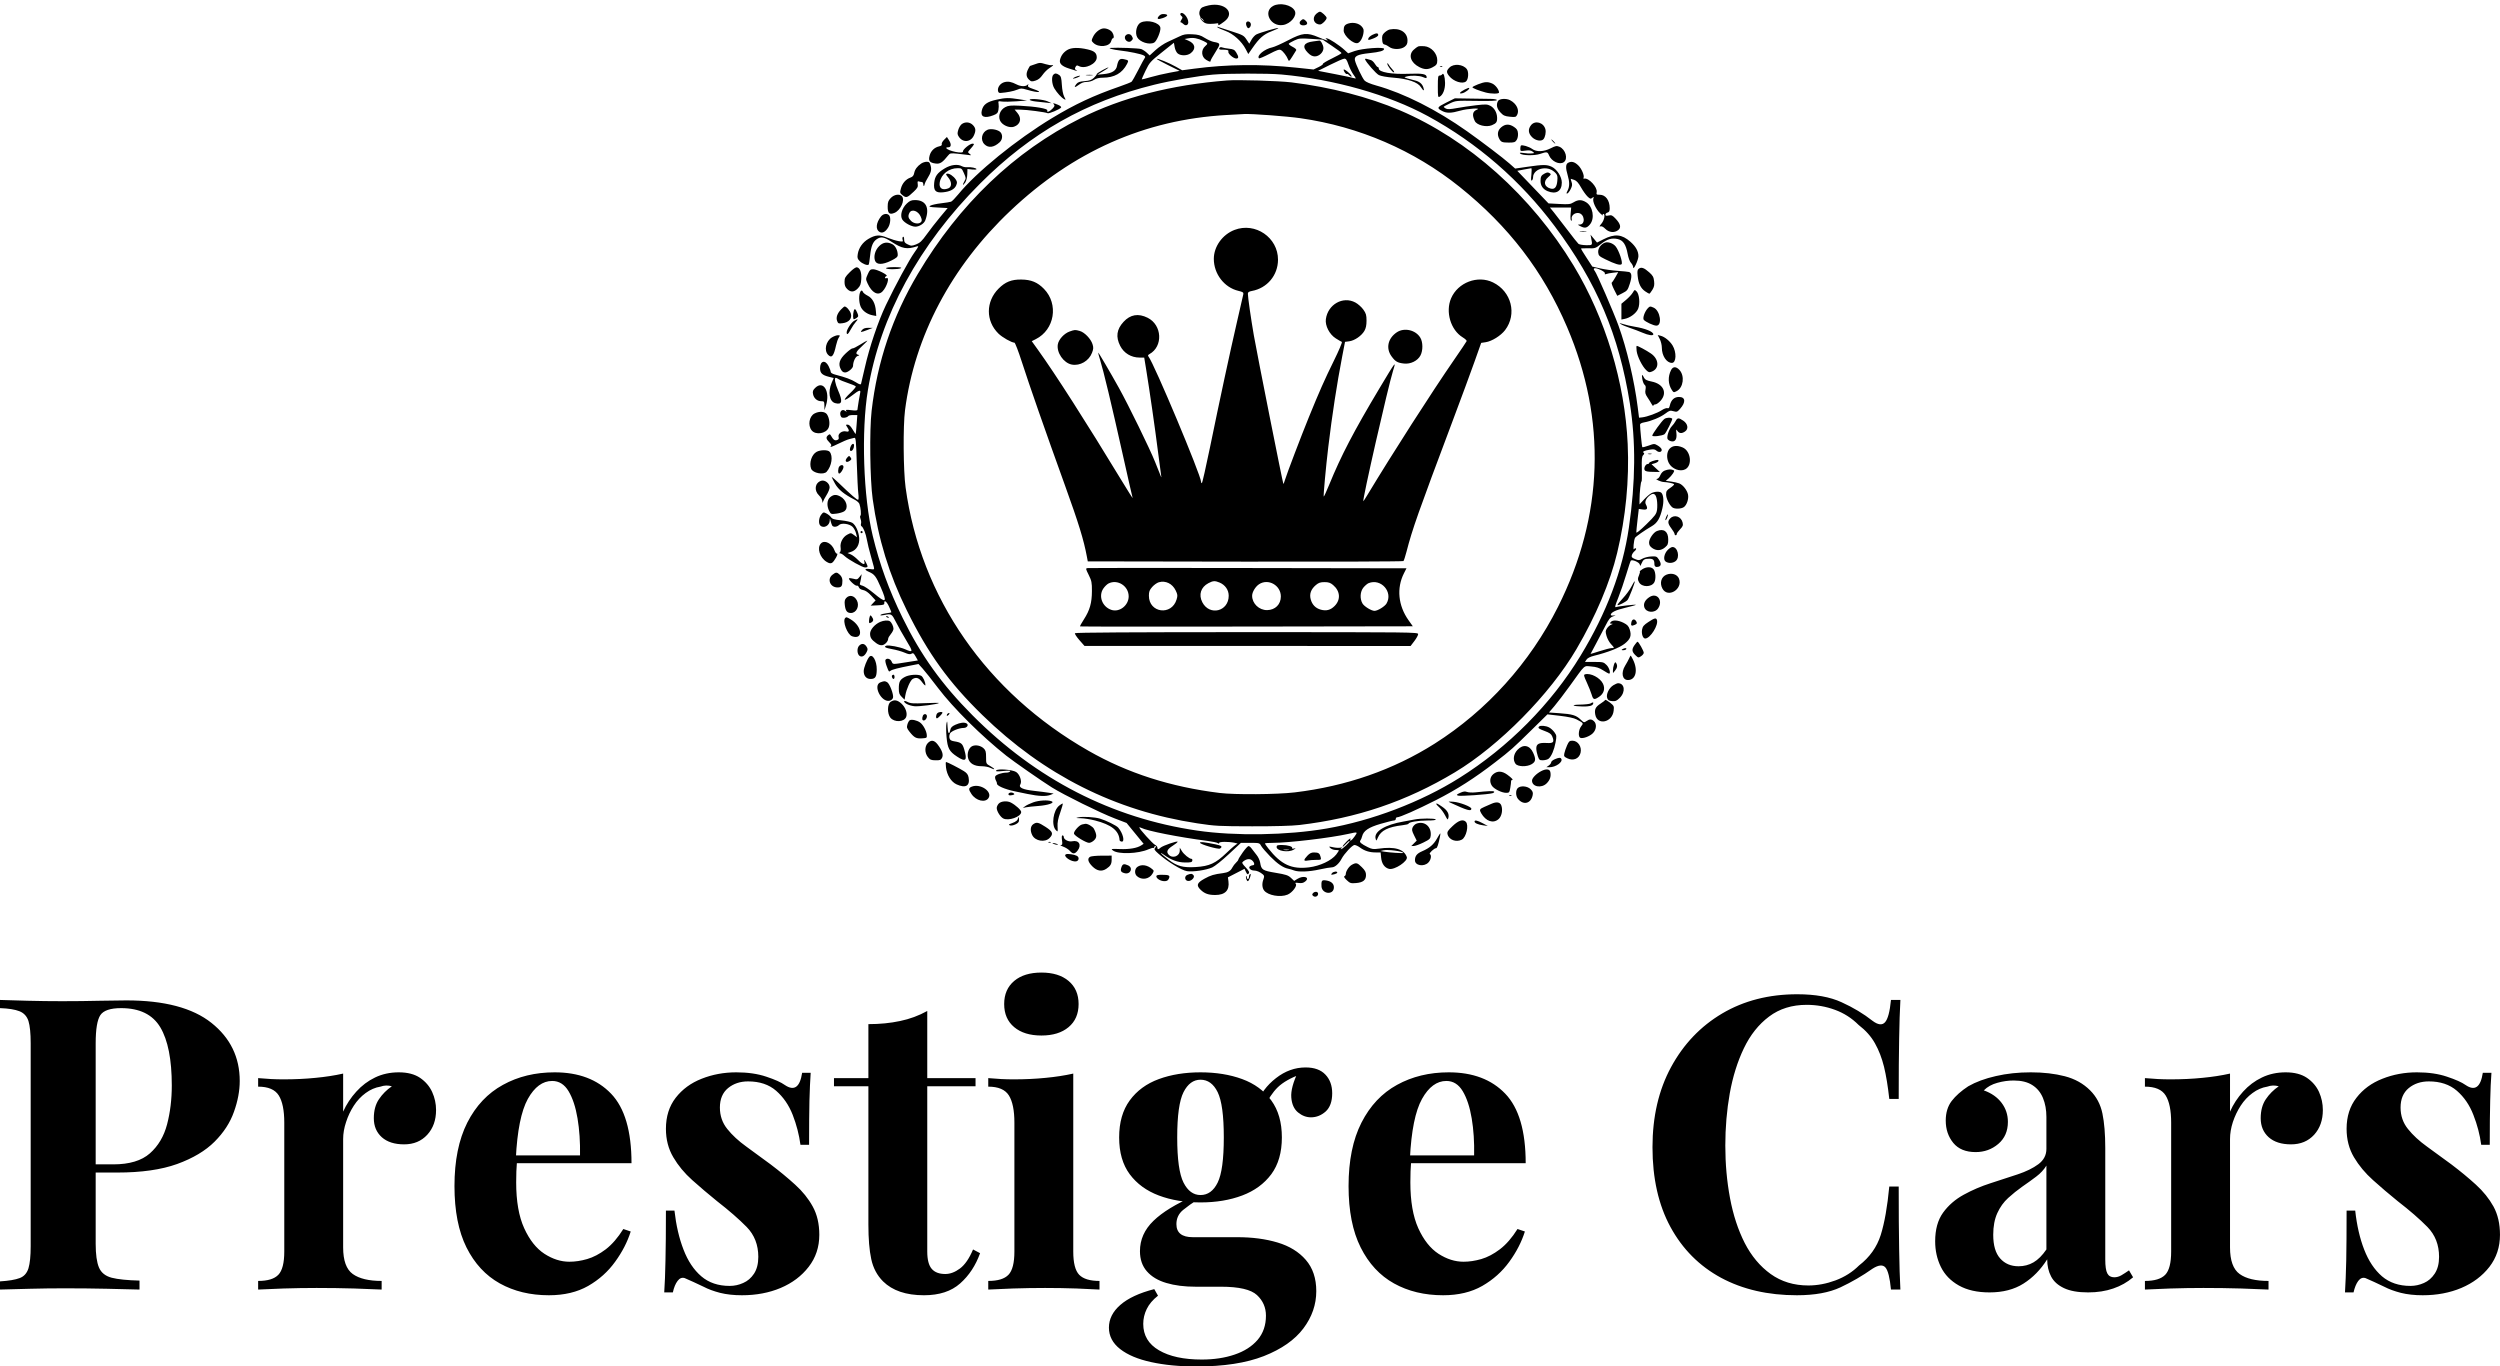
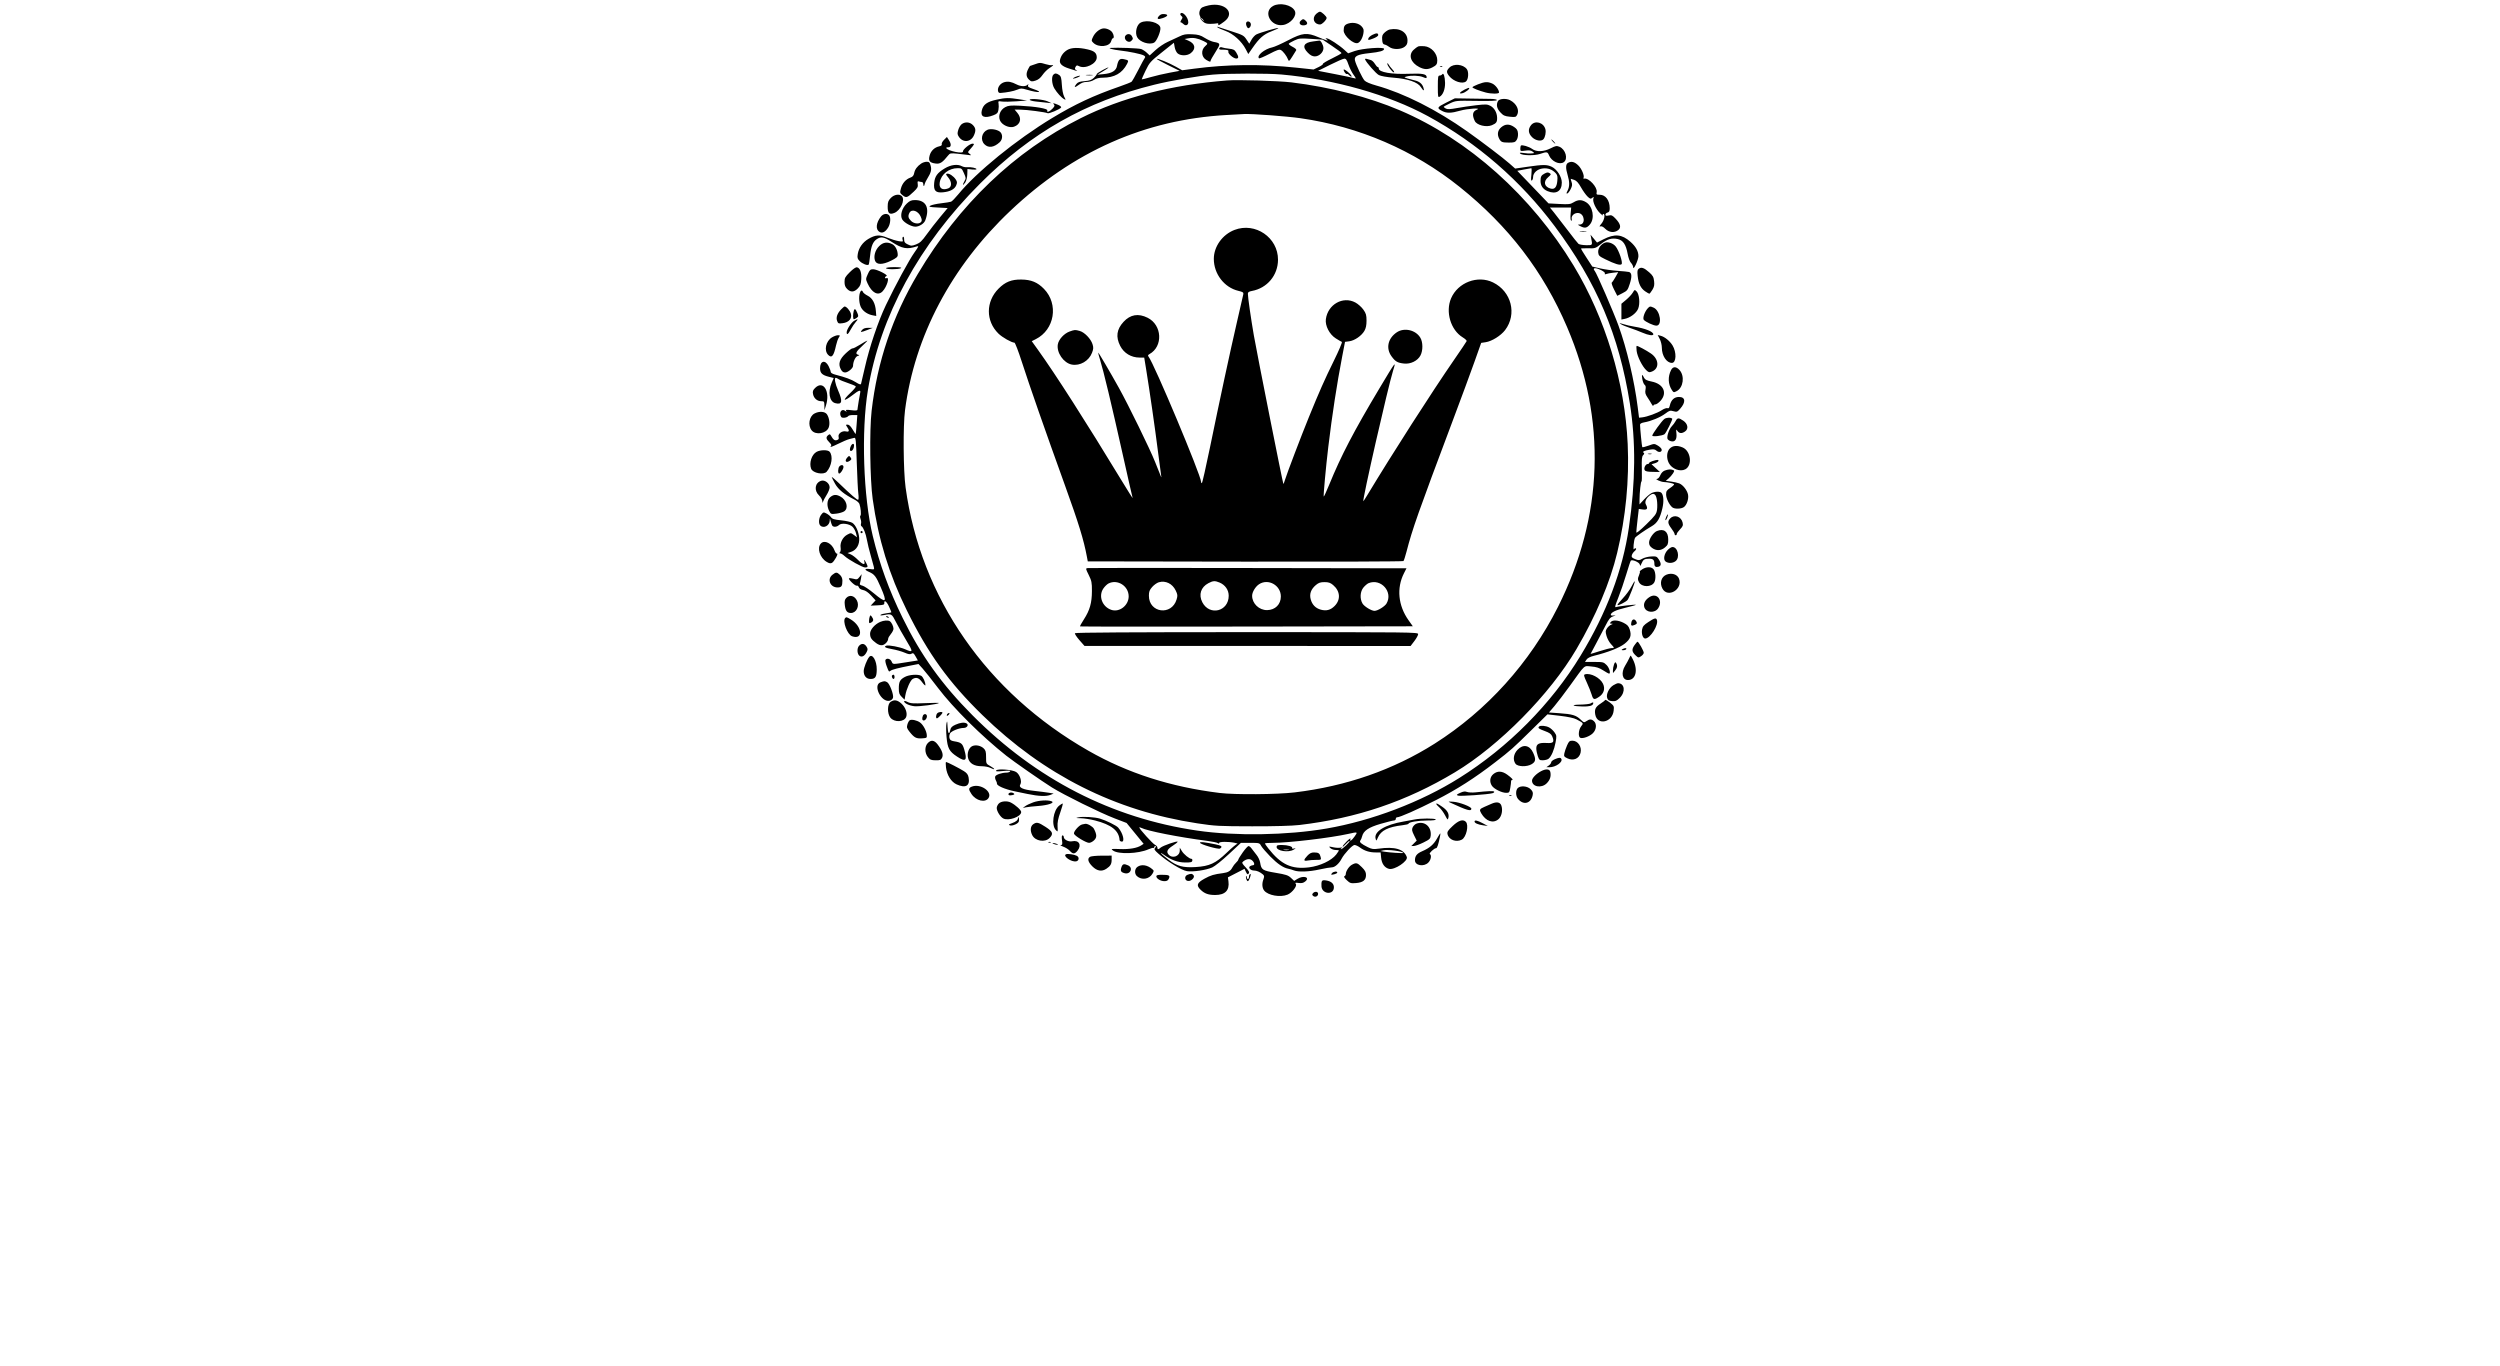
<svg xmlns="http://www.w3.org/2000/svg" width="281" height="153.59" viewBox="0 0 281 153.59" class="editor-view__logo-preview" data-v-719f541d="" data-v-42122950="">
  <svg id="mark" viewBox="0 0 836 847" width="100" height="101.316" x="90.5" y="0" data-v-719f541d="" style="fill: rgb(0, 0, 0);">
-     <rect x="0" y="0" width="100%" height="100%" fill="none" data-v-719f541d="" />
    <g data-v-719f541d="">
      <path d="M 379.297 5.019 C 376.985 5.493, 374.224 6.345, 373.162 6.914 C 370.784 8.186, 369.610 12.403, 370.941 14.889 C 371.485 15.905, 371.722 16.944, 371.469 17.198 C 371.215 17.451, 372.167 18.748, 373.585 20.079 C 375.584 21.958, 377.207 22.485, 380.831 22.431 C 383.399 22.393, 386.175 22.168, 387 21.931 C 387.866 21.682, 388.384 22.060, 388.225 22.824 C 387.912 24.334, 388.933 23.865, 393.812 20.254 C 404.580 12.286, 394.660 1.874, 379.297 5.019 M 439.775 5.559 C 429.854 10.943, 437.426 25.455, 449.125 23.479 C 456.369 22.255, 462.506 14.683, 460.020 10.037 C 457.097 4.576, 446.078 2.138, 439.775 5.559 M 480.189 13.039 C 475.876 17.056, 478.068 23, 483.862 23 C 485.764 23, 490 18.735, 490 16.820 C 490 15.408, 485.254 11, 483.734 11 C 482.988 11, 481.392 11.918, 480.189 13.039 M 352.570 12.887 C 352.269 13.374, 352.702 14.338, 353.534 15.028 C 354.881 16.146, 354.877 16.538, 353.499 18.641 C 352.649 19.939, 352.382 21, 352.906 21 C 353.429 21, 354.576 21.719, 355.454 22.597 C 357.495 24.638, 360 23.702, 360 20.899 C 360 16.161, 354.327 10.043, 352.570 12.887 M 332.538 14.958 C 329.919 17.852, 331.380 18.661, 336.144 16.956 C 341.049 15.200, 341.602 13.608, 337.449 13.201 C 335.368 12.998, 333.807 13.556, 332.538 14.958 M 372 17.378 C 372 17.585, 372.788 18.373, 373.750 19.128 C 375.336 20.371, 375.371 20.336, 374.128 18.750 C 372.821 17.084, 372 16.555, 372 17.378 M 465.537 19.606 C 463.397 21.746, 465.343 24.219, 468.837 23.801 C 471.944 23.428, 472.602 21.745, 470.473 19.616 C 468.447 17.590, 467.555 17.588, 465.537 19.606 M 315.364 21.170 C 311.518 23.032, 309.660 30.627, 311.987 34.976 C 314.457 39.591, 323.434 42.443, 327.925 40.040 C 330.295 38.772, 334.201 29.567, 333.809 26.177 C 333.239 21.243, 321.688 18.108, 315.364 21.170 M 414.420 21.348 C 414.104 22.171, 414.362 23.808, 414.993 24.986 C 415.930 26.738, 416.409 26.905, 417.618 25.902 C 418.431 25.227, 418.962 23.740, 418.798 22.598 C 418.444 20.127, 415.239 19.213, 414.420 21.348 M 510.585 22.046 C 507.026 23.107, 506.035 24.545, 506.015 28.673 C 505.992 33.607, 515.451 41.916, 519.377 40.409 C 521.647 39.538, 523.880 35.602, 524.577 31.243 C 525.092 28.025, 524.790 26.894, 522.850 24.764 C 520.211 21.866, 515.035 20.719, 510.585 22.046 M 387.500 25.720 C 388.050 26.253, 391.371 27.736, 394.880 29.015 C 402.282 31.714, 410.085 38.719, 413.960 46.143 L 416.383 50.785 420.291 45.143 C 426.806 35.736, 430.768 32.263, 438.245 29.406 C 442.023 27.963, 444.910 26.577, 444.660 26.326 C 444.111 25.778, 427.520 30.606, 424.015 32.334 C 422.648 33.008, 420.582 35.251, 419.423 37.317 L 417.315 41.074 414.668 37.075 C 412.209 33.359, 411.223 32.820, 400.761 29.466 C 394.567 27.481, 388.825 25.608, 388 25.303 C 387.017 24.941, 386.845 25.084, 387.500 25.720 M 279.500 26.806 C 276.085 27.536, 272.322 30.801, 270.520 34.599 C 268.857 38.104, 268.865 38.310, 270.746 40.190 C 275.549 44.994, 286.218 43.964, 287.573 38.566 C 287.927 37.155, 288.618 36, 289.108 36 C 290.503 36, 290.155 32.666, 288.516 30.326 C 286.812 27.894, 282.426 26.182, 279.500 26.806 M 549.333 27.695 C 548.141 27.927, 545.977 29.218, 544.525 30.564 C 542.335 32.594, 541.938 33.732, 542.193 37.247 C 542.432 40.551, 542.939 41.566, 544.496 41.862 C 545.593 42.071, 547.566 43.087, 548.880 44.121 C 552.239 46.763, 559.890 46.661, 563.365 43.927 C 565.384 42.339, 566 40.968, 566 38.062 C 566 30.366, 558.753 25.858, 549.333 27.695 M 533.003 32.752 C 531.080 33.713, 529.358 35.292, 529.178 36.260 C 528.865 37.935, 529.084 37.934, 533.675 36.229 C 536.329 35.244, 538.500 33.814, 538.500 33.052 C 538.500 30.925, 536.838 30.834, 533.003 32.752 M 301.105 33.373 C 298.525 36.482, 303.579 41.278, 306.431 38.427 C 308.288 36.570, 308.303 36.436, 306.965 33.934 C 305.761 31.684, 302.746 31.396, 301.105 33.373 M 351.500 34.322 C 348.750 35.671, 343.868 37.946, 340.651 39.377 C 337.435 40.809, 332.309 44.258, 329.262 47.044 L 323.721 52.107 321.111 49.617 C 319.675 48.248, 317.294 46.672, 315.820 46.115 C 313.661 45.300, 293.290 44.518, 287 45.010 C 284.003 45.244, 289.506 46.749, 296 47.471 C 304.521 48.419, 315.618 50.725, 318.131 52.070 C 319.493 52.799, 319.827 53.515, 319.180 54.320 C 318.657 54.969, 315.894 60.086, 313.038 65.692 C 310.182 71.297, 307.318 76.317, 306.673 76.847 C 306.028 77.377, 300.953 79.390, 295.397 81.320 C 270.905 89.829, 253.693 97.871, 232.256 110.818 C 198.421 131.255, 160.978 161.680, 143.806 182.692 C 141.022 186.098, 138.015 189.166, 137.123 189.511 C 136.230 189.855, 132.022 190.536, 127.770 191.023 C 123.519 191.509, 119.019 192.491, 117.770 193.204 C 115.755 194.355, 116.532 194.556, 124.705 195 L 133.909 195.500 126.828 204 C 122.934 208.675, 117.257 215.978, 114.214 220.228 C 109.725 226.498, 107.851 228.273, 104.283 229.636 C 100.196 231.197, 99.642 231.200, 96.443 229.674 C 93.621 228.329, 93 227.477, 93 224.957 C 93 223.082, 92.594 222.133, 91.959 222.525 C 91.387 222.879, 91.213 224.096, 91.573 225.230 C 92.185 227.159, 91.951 227.248, 87.932 226.605 C 85.570 226.227, 80.744 224.761, 77.208 223.346 C 69.714 220.348, 66.092 220.584, 59.402 224.505 C 54.089 227.618, 50.331 232.959, 49.427 238.679 C 48.855 242.299, 49.106 243.196, 51.297 245.388 C 53.812 247.902, 58.568 249.765, 59.668 248.666 C 59.984 248.350, 60.603 244.516, 61.043 240.147 C 61.934 231.309, 63.661 227.107, 67.414 224.648 C 71.281 222.115, 74.132 222.638, 81.095 227.159 C 91.258 233.757, 95.526 234.545, 104.877 231.547 C 106.997 230.867, 106.765 231.474, 102.738 237.142 C 97.644 244.312, 84.878 267.857, 75.848 286.737 C 68.580 301.932, 60.321 326.457, 56.058 345.500 C 54.335 353.200, 52.731 360.062, 52.494 360.748 C 52.194 361.620, 50.737 361.155, 47.662 359.205 C 43.511 356.572, 38.035 354.545, 28.250 352.017 C 25.627 351.340, 24 350.346, 24 349.420 C 24 348.595, 23.091 346.138, 21.980 343.960 C 18.821 337.769, 14 339.029, 14 346.045 C 14 350.536, 15.978 352.467, 22.172 354.024 L 26.844 355.198 24.922 359.682 C 21.202 368.361, 22.744 377.332, 28.210 378.814 C 34.732 380.582, 35.512 377.280, 31 367 C 28.132 360.465, 27.120 355, 28.777 355 C 29.205 355, 30.443 355.610, 31.527 356.355 C 32.612 357.100, 36.533 358.710, 40.239 359.933 C 43.946 361.156, 47.233 362.567, 47.544 363.071 C 47.855 363.574, 45.497 366.421, 42.304 369.398 C 39.112 372.376, 36.836 375.152, 37.247 375.569 C 37.657 375.985, 40.695 374.228, 43.998 371.663 C 50.698 366.460, 52.479 365.900, 51.680 369.250 C 51.385 370.488, 50.800 373.750, 50.380 376.500 C 49.961 379.250, 49.547 381.950, 49.461 382.500 C 49.375 383.050, 49.236 384.095, 49.152 384.822 C 49.035 385.838, 47.693 385.981, 43.359 385.439 C 38.697 384.857, 37.862 384.974, 38.551 386.117 C 39.256 387.288, 39.126 387.291, 37.705 386.138 C 34.327 383.399, 31.330 387.818, 33.860 391.808 C 34.740 393.196, 39.550 392.537, 40.568 390.889 C 40.871 390.400, 42.894 390, 45.065 390 L 49.012 390 48.367 398.750 C 48.012 403.563, 47.614 407.633, 47.483 407.795 C 47.351 407.958, 46.044 406.045, 44.579 403.545 C 42.817 400.537, 41.234 399, 39.901 399 C 38.019 399, 37.989 399.146, 39.443 401.223 C 41.800 404.586, 41.445 406.150, 38.493 405.409 C 34.782 404.478, 30.647 407.459, 31.414 410.513 C 31.871 412.334, 31.514 413.019, 29.828 413.555 C 27.705 414.228, 26.440 413.245, 24.028 409.047 C 23.331 407.834, 22.931 407.813, 21.597 408.920 C 19.345 410.789, 19.605 412.514, 22.588 415.497 C 24.784 417.693, 24.977 418.323, 23.862 419.667 C 23.139 420.537, 26.137 419.459, 30.524 417.270 C 34.911 415.081, 39.850 412.979, 41.500 412.598 C 43.150 412.217, 45.232 411.689, 46.127 411.424 C 47.583 410.994, 47.831 413.440, 48.496 434.717 C 48.905 447.793, 49.563 460.874, 49.958 463.786 C 50.353 466.699, 50.300 469.315, 49.840 469.599 C 49.014 470.109, 43.481 465.338, 31.250 453.571 C 27.812 450.264, 25 447.889, 25 448.294 C 25 448.699, 26.404 451.519, 28.121 454.560 C 31.237 460.082, 36.694 464.542, 46.356 469.465 C 48.477 470.545, 50.550 472.345, 50.963 473.465 C 52.233 476.912, 52.858 483.970, 51.943 484.535 C 51.464 484.831, 51.518 486.232, 52.064 487.667 C 52.607 489.096, 52.796 491.067, 52.485 492.048 C 52.173 493.029, 52.358 494.104, 52.896 494.436 C 54.707 495.555, 56.942 501.165, 58.042 507.353 C 58.643 510.734, 60.187 517.100, 61.473 521.500 C 62.759 525.900, 64.103 530.800, 64.459 532.389 C 65.105 535.266, 65.091 535.276, 61.054 534.734 C 55.705 534.017, 55.159 535.244, 59.898 537.335 C 65.171 539.661, 66.580 541.501, 71.075 551.927 C 77.328 566.433, 76.306 567.283, 64.454 557.430 C 60.108 553.817, 55.278 550.606, 53.721 550.294 C 51.955 549.941, 51.077 549.242, 51.387 548.435 C 51.659 547.724, 52.162 545.423, 52.503 543.321 L 53.124 539.500 51.041 542.164 C 49.144 544.590, 48.641 544.740, 45.386 543.841 C 43.420 543.298, 41.548 543.119, 41.225 543.442 C 40.265 544.401, 47.127 550.889, 48.530 550.350 C 49.239 550.078, 50.100 550.741, 50.444 551.823 C 50.836 553.058, 52.320 554.025, 54.431 554.421 C 56.658 554.839, 59.210 556.589, 61.993 559.608 L 66.193 564.165 63.872 566.636 L 61.551 569.107 68.025 568.804 C 73.474 568.548, 74.478 568.223, 74.361 566.750 C 74.089 563.321, 76.548 565.079, 78.756 569.892 C 79.990 572.582, 81 574.999, 81 575.262 C 81 575.525, 78.936 575.973, 76.413 576.257 C 73.890 576.541, 71.379 577.221, 70.833 577.767 C 70.175 578.425, 71.302 578.478, 74.170 577.924 C 81.224 576.561, 81.283 576.596, 85.458 584.761 C 87.636 589.017, 91.798 596.433, 94.708 601.239 C 101.771 612.903, 101.709 613.528, 93.840 610.047 C 89.097 607.949, 78.373 605.920, 76.278 606.724 C 73.513 607.785, 75.295 608.846, 81.723 609.965 C 85.420 610.609, 90.646 612.082, 93.334 613.239 C 97.088 614.854, 98.629 615.089, 99.971 614.250 C 101.445 613.329, 102.049 613.743, 103.812 616.879 L 105.903 620.600 95.139 622.300 C 81.698 624.423, 82.536 624.471, 81.182 621.500 C 80.014 618.937, 76.670 618.107, 75.453 620.077 C 75.086 620.669, 75.575 623.257, 76.537 625.827 C 78.678 631.544, 78.656 631.517, 80.226 630.287 C 81.655 629.167, 87.385 627.673, 98.790 625.445 L 106.500 623.940 110.376 628.220 C 112.508 630.574, 119.033 638.798, 124.876 646.496 C 139.111 665.251, 165.886 691.812, 189 710.111 C 195.889 715.565, 222.484 734.067, 231.833 739.910 C 243.254 747.048, 277.203 763.801, 290.830 769.024 L 302.035 773.319 310.047 783.117 L 318.058 792.916 315.779 794.393 C 311.852 796.938, 304.645 798.168, 295.661 797.828 C 287.332 797.513, 287.085 797.565, 289.249 799.195 C 294.220 802.940, 313.023 802.295, 322.618 798.051 C 324.944 797.022, 327.106 796.440, 327.423 796.757 C 327.741 797.074, 328 796.808, 328 796.167 C 328 795.525, 328.505 795, 329.122 795 C 329.858 795, 329.778 795.562, 328.891 796.631 C 327.708 798.057, 328.094 798.756, 331.966 802.192 C 340.331 809.615, 353.782 817.845, 358.773 818.593 C 364.492 819.451, 376.749 817.647, 382.507 815.100 C 384.858 814.060, 391.885 808.437, 398.123 802.605 L 409.466 792 418.207 792 C 426.722 792, 426.986 792.071, 428.410 794.750 C 429.214 796.263, 433.062 800.760, 436.963 804.743 C 443.851 811.780, 449.263 815.444, 454.129 816.366 C 455.433 816.614, 457.767 817.307, 459.315 817.908 C 463.583 819.564, 473.480 819.182, 483.449 816.978 C 488.371 815.890, 493.575 815, 495.012 815 C 497.753 815, 501.762 811.445, 504.033 807 C 506.415 802.338, 514.211 794, 516.188 794 C 517.258 794, 519.566 795.063, 521.317 796.362 C 525.557 799.508, 530.287 801, 536.022 801 L 540.746 801 541.229 806.033 C 541.761 811.570, 544.488 815.404, 548.635 816.444 C 553.782 817.736, 566.698 809.130, 565.341 805.313 C 562.687 797.852, 554.029 795.285, 538.836 797.453 C 534.016 798.142, 532.527 797.942, 528.836 796.113 C 522.306 792.876, 520.523 791.291, 521.714 789.781 C 522.270 789.077, 522.994 787.366, 523.324 785.979 C 524.584 780.678, 529.313 777.460, 540.739 774.127 C 546.657 772.401, 552.288 770.991, 553.250 770.994 C 554.212 770.997, 555 770.325, 555 769.500 C 555 768.675, 555.524 768, 556.165 768 C 558.853 768, 574.755 760.977, 592.658 751.883 C 612.332 741.890, 629.188 731.115, 648.500 716.188 C 663.148 704.866, 665.050 703.178, 682.500 686.010 L 697.500 671.253 709.298 672.631 C 716.794 673.506, 722.446 674.722, 724.798 675.965 C 731.564 679.542, 731.537 679.502, 729.150 682.537 C 726.640 685.728, 726.187 692.474, 728.425 693.333 C 730.886 694.277, 737.224 691.930, 740.171 688.983 C 743.551 685.602, 744.025 680.238, 741.171 677.655 C 738.872 675.575, 737.067 675.564, 734.139 677.615 C 731.936 679.158, 731.689 679.091, 728.602 676.099 C 724.479 672.103, 720.812 671.011, 708.708 670.176 L 698.916 669.500 704.039 663.500 C 706.857 660.200, 713.380 651.650, 718.534 644.500 C 733.523 623.708, 731.354 625.674, 738.658 626.261 C 743.448 626.645, 746.127 627.515, 749.818 629.883 C 752.489 631.597, 754.973 633, 755.338 633 C 757.209 633, 755.676 627.522, 753.077 624.923 C 750.294 622.140, 749.736 622, 741.455 622 L 732.756 622 734.225 619.788 C 735.163 618.374, 737.644 617.096, 741.097 616.246 C 754.186 613.025, 765.166 608.727, 769.935 604.957 C 775.539 600.527, 776.699 597.297, 774.787 591.442 C 773.768 588.322, 772.570 587.031, 769.038 585.250 C 763.891 582.655, 758.795 582.337, 757 584.500 C 755.970 585.741, 756.078 586.011, 757.628 586.063 C 759.243 586.118, 759.199 586.248, 757.308 587.010 C 756.103 587.495, 754.359 589.049, 753.433 590.462 C 751.962 592.706, 751.910 593.606, 753.018 597.564 C 753.716 600.056, 755.572 603.471, 757.143 605.153 C 760.590 608.843, 760.613 609, 757.714 609 C 756.456 609, 751.506 610.269, 746.714 611.821 C 741.921 613.372, 738 614.564, 738 614.471 C 738 614.377, 740.300 610.070, 743.111 604.900 C 745.922 599.730, 749.940 592.087, 752.039 587.915 C 755.189 581.656, 756.436 580.131, 759.178 579.185 C 762.096 578.179, 762.165 578.082, 759.750 578.381 C 758.237 578.569, 757 578.335, 757 577.861 C 757 575.484, 761.496 573.270, 770.761 571.084 C 776.393 569.755, 780.838 568.505, 780.640 568.307 C 780.148 567.814, 763.899 569.707, 761.863 570.494 C 760.599 570.983, 761.098 568.960, 764.053 561.617 C 766.158 556.386, 769.525 546.570, 771.535 539.803 C 773.544 533.036, 775.484 527.191, 775.844 526.814 C 777.137 525.460, 783.911 528.405, 784.282 530.482 C 784.591 532.209, 784.822 532.070, 785.884 529.520 C 787.452 525.757, 788.616 525.034, 793.143 525.015 C 796.861 525, 798 526.174, 798 530.023 C 798 532.391, 799.474 533.302, 802.009 532.497 C 804.520 531.700, 804.533 529.329, 802.046 525.556 C 800.265 522.854, 799.684 522.634, 794.977 522.884 C 792.157 523.034, 788.421 523.984, 786.675 524.996 C 783.774 526.677, 783.186 526.708, 779.860 525.355 C 776.873 524.140, 776.322 523.484, 776.788 521.703 C 777.100 520.510, 778.288 518.777, 779.428 517.852 C 780.567 516.928, 781.138 515.809, 780.696 515.365 C 780.253 514.921, 779.431 515.220, 778.868 516.029 C 777.708 517.695, 778.613 507.499, 779.811 505.396 C 780.544 504.109, 788.681 498.448, 795.790 494.279 C 800.763 491.363, 803.349 486.931, 805.506 477.630 C 806.971 471.313, 806.671 465.713, 804.737 463.250 C 803.423 461.578, 798.547 461.666, 795.148 463.423 C 793.635 464.206, 790.507 466.896, 788.198 469.401 L 784 473.955 784.007 469.728 C 784.018 463.064, 785.222 452.019, 785.892 452.433 C 786.226 452.640, 786.365 447.507, 786.199 441.027 C 785.953 431.406, 786.184 428.959, 787.457 427.686 C 788.562 426.581, 788.685 425.923, 787.879 425.425 C 786.302 424.450, 788.444 423.399, 793.812 422.514 C 797.194 421.957, 798.535 422.174, 800.025 423.523 C 802.251 425.537, 805.294 424.766, 804.821 422.307 C 804.641 421.373, 803.009 419.741, 801.195 418.682 C 797.931 416.776, 797.840 416.776, 792.438 418.766 C 789.436 419.872, 786.802 420.489, 786.585 420.137 C 786.219 419.545, 784.529 402.359, 784.509 399.028 C 784.503 398.089, 785.950 397.305, 788.500 396.865 C 794.920 395.758, 803.735 392.085, 808.284 388.622 C 812.063 385.746, 812.852 385.514, 815.890 386.391 C 819.005 387.290, 819.511 387.111, 822.119 384.193 C 827.698 377.949, 827.249 373, 821.104 373 C 816.634 373, 813.638 375.818, 812.474 381.118 C 811.991 383.319, 811.385 383.978, 810.248 383.542 C 809.388 383.212, 806.993 384.062, 804.919 385.435 C 800.816 388.150, 791.249 391.657, 786.534 392.175 L 783.568 392.500 782.302 382.500 C 779.154 357.627, 772.048 327.503, 764.257 306 C 759.621 293.206, 743.583 256.260, 741.923 254.550 C 740.625 253.214, 740.776 252, 742.239 252 C 745.215 252, 751.989 255.558, 751.494 256.861 C 751.125 257.834, 751.480 258.014, 752.739 257.490 C 753.707 257.087, 756.638 256.530, 759.251 256.252 L 764.002 255.745 761.421 260.363 C 760.001 262.903, 758.441 265.227, 757.954 265.528 C 757.467 265.829, 758.429 268.753, 760.092 272.025 L 763.116 277.975 767.961 275.520 C 772.449 273.245, 772.956 272.598, 774.857 266.715 C 777.041 259.954, 776.811 256.369, 774.142 255.582 C 773.239 255.315, 768.450 254.835, 763.500 254.513 C 758.550 254.192, 751.161 253.157, 747.080 252.214 L 739.660 250.500 734.330 242.347 C 731.399 237.862, 729 233.951, 729 233.654 C 729 233.358, 732.038 233.202, 735.750 233.308 C 742.296 233.494, 742.660 233.373, 747.793 229.287 C 753.660 224.617, 758.059 223.342, 763.705 224.677 C 768.610 225.837, 771.249 229.801, 772.830 238.381 C 773.565 242.371, 774.854 245.854, 776.030 247.030 C 777.114 248.114, 778.035 250.013, 778.079 251.250 C 778.194 254.533, 782.971 244.283, 782.987 240.718 C 783.008 236.103, 780.535 231.641, 775.497 227.206 C 767.362 220.046, 760.768 219.449, 750.039 224.901 L 744.085 227.926 741.020 224.213 L 737.955 220.500 738.550 223.500 C 739.961 230.620, 740.037 230.511, 733.765 230.385 C 730.611 230.322, 727.411 229.756, 726.655 229.129 C 725.899 228.501, 721.293 222.703, 716.421 216.244 C 711.549 209.785, 705.819 202.363, 703.688 199.750 L 699.814 195 709.812 195 L 719.810 195 719.279 200.863 C 718.973 204.231, 719.165 206.984, 719.729 207.333 C 720.301 207.686, 720.532 207, 720.281 205.692 C 719.697 202.633, 723.018 199.758, 726.654 200.175 C 732.474 200.843, 733.521 210.991, 727.771 211.006 C 725.672 211.012, 725.717 211.125, 728.364 212.506 C 732.571 214.700, 734.520 214.359, 737.411 210.923 C 742.190 205.244, 740.244 193.948, 733.810 190.026 C 729.590 187.453, 726.377 187.473, 722.067 190.100 C 718.995 191.973, 717.577 192.137, 708.567 191.659 L 698.500 191.125 683.820 175.813 L 669.140 160.500 675.320 159.312 C 678.719 158.658, 681.860 158.096, 682.300 158.062 C 682.739 158.028, 682.786 160.767, 682.404 164.149 C 681.893 168.664, 682.013 170.110, 682.854 169.590 C 683.484 169.201, 684 167.809, 684 166.497 C 684 162.447, 687.974 158.870, 693.117 158.290 C 698.042 157.735, 702.110 159.254, 705.382 162.870 C 706.882 164.528, 707.159 165.989, 706.761 170.140 C 706.211 175.861, 704.284 178.123, 700.704 177.253 C 694.478 175.741, 693.276 170.629, 698.175 166.506 C 700.719 164.365, 701.067 163.655, 699.925 162.933 C 698.049 161.745, 697.293 161.777, 694.684 163.150 C 691.676 164.733, 691.033 165.939, 691.015 170.027 C 690.996 174.459, 693.299 177.809, 697.599 179.606 C 705.604 182.950, 711 179.701, 711 171.537 C 711 166.154, 706.466 159.069, 701.508 156.705 C 697.024 154.567, 693.429 154.565, 678.828 156.693 L 667.157 158.394 661.828 153.668 C 656.075 148.565, 635.712 133.078, 622 123.378 C 593.299 103.075, 562.722 87.654, 536.757 80.388 C 530.971 78.769, 526.787 76.992, 525.598 75.649 C 523.453 73.225, 517.598 60.920, 516.620 56.781 C 515.676 52.785, 518.978 51.113, 530.131 49.939 C 540.108 48.888, 544 47.753, 544 45.893 C 544 43.902, 523.537 45.422, 516.368 47.945 L 510.237 50.104 506.868 46.994 C 502.063 42.557, 492.065 35.997, 490.136 36.015 C 488.714 36.029, 488.697 36.158, 490 37 C 492.937 38.898, 489.335 37.954, 482.471 35.027 C 471.483 30.341, 467.458 30.741, 453.773 37.881 C 447.573 41.115, 440.925 44.085, 439 44.479 C 431.718 45.971, 423.987 52.320, 426.451 54.785 C 426.800 55.133, 431.148 53.301, 436.114 50.712 C 443.197 47.020, 445.543 46.220, 447.002 47.001 C 449.110 48.129, 452.593 52.725, 453.787 55.954 C 454.522 57.941, 454.835 57.727, 457.641 53.308 C 459.320 50.664, 461.004 47.955, 461.382 47.288 C 461.819 46.520, 460.582 45.317, 458 44 C 455.761 42.858, 454.165 41.543, 454.452 41.078 C 454.739 40.613, 457.093 39.237, 459.682 38.020 C 464.005 35.987, 465.280 35.865, 475.303 36.520 L 486.217 37.233 495.108 43.180 C 499.999 46.451, 504 49.458, 504 49.862 C 504 50.266, 499.961 52.548, 495.024 54.933 C 490.088 57.319, 486.264 59.619, 486.527 60.044 C 486.791 60.470, 484.921 61.828, 482.373 63.061 L 477.740 65.304 461.620 63.589 C 428.458 60.061, 396.728 60.379, 365.376 64.553 L 354.253 66.034 348.218 62.623 C 341.973 59.094, 331.037 54.630, 330.340 55.327 C 330.122 55.545, 334.882 58.166, 340.917 61.151 L 351.891 66.579 342.377 68.342 C 337.144 69.312, 329.183 71.171, 324.686 72.474 C 320.189 73.776, 316.399 74.732, 316.264 74.598 C 316.130 74.463, 317.767 70.741, 319.901 66.327 C 323.582 58.716, 324.372 57.830, 335.141 49.230 L 346.500 40.160 347.229 44.330 C 347.640 46.685, 348.886 49.262, 350.089 50.250 C 352.998 52.637, 359.096 52.499, 362.306 49.974 C 367.468 45.913, 366.578 41.021, 360.170 38.236 L 356.500 36.641 360.384 35.956 C 364.813 35.175, 368.851 35.931, 374.250 38.551 C 378.575 40.650, 378.693 40.962, 376.027 43.245 C 371.757 46.901, 372.180 53.494, 376.863 56.260 C 380.244 58.257, 381 58.394, 381 57.010 C 381 56.466, 383.062 52.803, 385.583 48.871 C 390.584 41.068, 390.501 40.569, 384 39.400 C 382.075 39.053, 378.266 37.363, 375.536 35.644 C 371.426 33.055, 369.363 32.462, 363.536 32.193 C 357.674 31.923, 355.666 32.278, 351.500 34.322 M 477.386 38.906 C 468.374 40.006, 466.604 43.804, 472.400 49.600 C 474.825 52.025, 476.702 53, 478.945 53 C 482.970 53, 487 49.131, 487 45.268 C 487 42.479, 484.537 37.868, 483.193 38.141 C 482.812 38.218, 480.199 38.562, 477.386 38.906 M 576 43.651 C 575.175 43.980, 573.263 45.403, 571.750 46.812 C 566.567 51.641, 568.937 58.886, 577.055 63.028 C 581.762 65.430, 585.085 65.520, 589.300 63.360 C 593.218 61.353, 593.965 60.291, 593.985 56.700 C 594.020 50.212, 588.283 43.948, 581.812 43.410 C 579.441 43.213, 576.825 43.322, 576 43.651 M 389.698 44.636 C 388.499 45.834, 388.930 46.659, 390.750 46.651 C 396.544 46.626, 398.193 47.056, 397.656 48.453 C 396.972 50.237, 402.369 55, 405.077 55 C 407.504 55, 407.509 53.347, 405.094 49.387 C 403.493 46.761, 402.436 46.192, 398.348 45.758 C 395.682 45.474, 392.801 44.949, 391.948 44.590 C 391.094 44.231, 390.082 44.252, 389.698 44.636 M 246.304 46.956 C 242.724 49.139, 240.455 52.201, 239.481 56.163 C 238.600 59.749, 241.303 62.336, 248.150 64.460 C 251.092 65.372, 254.175 66.344, 255 66.618 C 255.902 66.917, 255.799 66.673, 254.743 66.005 C 253.362 65.130, 253.211 64.475, 254.035 62.934 C 254.908 61.303, 255.437 61.163, 257.188 62.101 C 263.023 65.224, 274 59.937, 274 54.004 C 274 49.847, 271.841 47.934, 265.452 46.431 C 256.946 44.430, 250.140 44.617, 246.304 46.956 M 294.993 56.508 C 294.265 57.386, 293.401 59.746, 293.075 61.751 C 292.317 66.419, 288.230 68.944, 280.291 69.653 L 274.500 70.169 279.750 67.064 C 282.637 65.357, 285 63.770, 285 63.539 C 285 62.592, 274.119 68.584, 274.062 69.563 C 274.028 70.148, 272.762 71.784, 271.250 73.200 C 269.119 75.195, 267.168 75.878, 262.584 76.233 C 257.958 76.592, 256.262 77.193, 254.809 78.988 C 252.119 82.309, 253.333 82.611, 257.279 79.601 C 259.600 77.831, 261.936 76.998, 264.594 76.993 C 266.808 76.990, 269.799 76.126, 271.500 75 C 273.498 73.677, 276.193 73.011, 279.568 73.007 C 290.553 72.992, 297.944 68.810, 302.478 60.043 C 304.139 56.831, 303.942 56.544, 299.409 55.573 C 297.185 55.097, 295.947 55.359, 294.993 56.508 M 493.238 60.923 L 481.976 66.565 498.238 69.714 C 507.182 71.446, 515.340 73.187, 516.366 73.583 C 517.855 74.158, 517.645 73.492, 515.326 70.291 C 513.728 68.085, 511.557 63.742, 510.503 60.640 C 508.972 56.136, 508.174 55.028, 506.543 55.141 C 505.419 55.218, 499.432 57.820, 493.238 60.923 M 526.132 55.804 C 527.181 58.691, 536.345 69.127, 539.068 70.535 C 540.933 71.499, 546.529 72.499, 552.853 72.996 C 566.422 74.064, 575.627 77.208, 578.500 81.757 C 581.050 85.794, 582.206 85.888, 580.832 81.947 C 579.641 78.532, 576.969 76.457, 572.500 75.478 C 570.850 75.116, 567.925 74.328, 566 73.727 C 562.584 72.660, 562.560 72.617, 565 71.917 C 569.311 70.680, 576.922 70.941, 580.532 72.449 C 583.504 73.691, 584 73.696, 584 72.484 C 584 69.579, 580.058 68.815, 567.653 69.319 C 551.203 69.987, 539 67.883, 539 64.379 C 539 63.620, 538.575 63, 538.057 63 C 537.538 63, 536.315 61.649, 535.340 59.999 C 534.365 58.348, 532.652 56.737, 531.534 56.419 C 530.415 56.101, 528.659 55.605, 527.632 55.316 C 526.597 55.025, 525.928 55.242, 526.132 55.804 M 215.500 60.529 C 213.300 61.321, 211.399 61.977, 211.276 61.985 C 211.152 61.993, 210.365 63.328, 209.526 64.950 C 207.380 69.100, 207.627 72.301, 210.285 74.798 C 212.337 76.726, 212.957 76.826, 216.370 75.778 C 219.015 74.967, 221.053 73.330, 223.071 70.396 C 224.667 68.078, 227.553 65.203, 229.486 64.009 C 232.981 61.848, 234.126 60.458, 231.760 61.247 C 231.078 61.474, 228.532 61.061, 226.101 60.330 C 220.743 58.717, 220.516 58.722, 215.500 60.529 M 547.030 59.906 C 546.990 61.754, 551.781 68, 553.238 68 C 553.863 68, 553.225 66.763, 551.821 65.250 C 550.417 63.737, 548.771 61.600, 548.164 60.500 C 547.482 59.263, 547.049 59.036, 547.030 59.906 M 605.455 63.455 C 602.456 66.453, 602.387 67.951, 605.088 71.385 C 609.179 76.585, 617.869 79.334, 621.067 76.439 C 623.297 74.422, 623.689 67.480, 621.718 64.913 C 618.185 60.312, 609.386 59.523, 605.455 63.455 M 596.813 62.683 C 597.534 62.972, 598.397 62.936, 598.729 62.604 C 599.061 62.272, 598.471 62.036, 597.417 62.079 C 596.252 62.127, 596.015 62.364, 596.813 62.683 M 506 65.531 C 506 67.022, 508.185 70.004, 508.937 69.539 C 509.397 69.255, 510.329 69.692, 511.009 70.511 C 511.689 71.330, 512.718 72, 513.297 72 C 513.875 72, 513.258 70.834, 511.924 69.408 C 509.405 66.715, 506 64.486, 506 65.531 M 233.200 70.200 C 231.292 72.108, 231.789 79.135, 234.106 83 C 236.603 87.165, 240.795 91.790, 243.311 93.154 C 245.048 94.095, 245.051 94.001, 243.392 90.818 C 242.370 88.858, 241.473 84.313, 241.201 79.715 C 240.818 73.260, 240.382 71.680, 238.647 70.465 C 236.107 68.686, 234.779 68.621, 233.200 70.200 M 383.214 70.102 C 369.071 71.361, 344.131 75.651, 328.222 79.562 C 263.961 95.359, 212.144 124.746, 164.445 172.445 C 106.932 229.959, 70.458 297.061, 58.965 366.500 C 52.589 405.022, 54.647 467.074, 63.510 503.568 C 70.066 530.564, 78.695 554.257, 91.529 580.500 C 108.808 615.832, 128.458 643.230, 157.280 672.172 C 217.154 732.296, 288.169 768.741, 368.307 780.471 C 404.102 785.711, 453.003 784.931, 490 778.531 C 532.699 771.145, 578.579 753.670, 614.638 731.059 C 660.755 702.140, 701.136 661.407, 728.701 616 C 753.096 575.814, 768.166 535.886, 773.992 496 C 780.334 452.582, 780.635 414.939, 774.928 379 C 764.743 314.856, 743.728 265.293, 704.408 212.680 C 672.259 169.661, 631.706 134.445, 585.129 109.097 C 548.118 88.955, 497.313 74.523, 447.500 70 C 434.721 68.840, 396.713 68.900, 383.214 70.102 M 598.579 69.872 C 598.196 70.492, 597.121 71, 596.191 71 C 594.711 71, 594.500 72.300, 594.500 81.401 C 594.500 90.974, 594.639 91.729, 596.240 90.872 C 599.324 89.221, 601.398 83.871, 601.294 77.837 C 601.191 71.878, 599.822 67.861, 598.579 69.872 M 264.250 70.716 C 265.762 70.945, 268.238 70.945, 269.750 70.716 C 271.262 70.487, 270.025 70.300, 267 70.300 C 263.975 70.300, 262.738 70.487, 264.250 70.716 M 253.500 72.464 C 251.850 73.219, 251.175 73.854, 252 73.874 C 252.825 73.894, 254.850 73.292, 256.500 72.536 C 258.150 71.781, 258.825 71.146, 258 71.126 C 257.175 71.106, 255.150 71.708, 253.500 72.464 M 396.500 75.607 C 343.861 79.721, 297.601 91.634, 258.964 111.025 C 196.597 142.325, 144.834 191.828, 105.805 257.500 C 82.099 297.388, 67.778 339.832, 62.450 386 C 60.348 404.216, 60.914 450.904, 63.456 469 C 68.785 506.927, 78.790 539.552, 95.503 573.500 C 115.615 614.352, 134.997 641.200, 166.614 672.003 C 224.268 728.174, 291.386 761.972, 368.500 773.665 C 385.301 776.213, 388.731 776.398, 420 776.447 C 441.416 776.481, 457.468 776.033, 464.500 775.206 C 518.308 768.875, 564.924 753.077, 610.500 725.728 C 652.184 700.714, 699.904 652.361, 724.734 609.978 C 742.971 578.849, 756.406 547.093, 763.013 519.500 C 771.098 485.735, 774.443 451.188, 772.907 417.306 C 770.284 359.468, 751.968 299.048, 722.039 249.500 C 682.548 184.124, 623.307 131.173, 558.936 103.715 C 529.388 91.111, 493.387 81.822, 457 77.413 C 444.915 75.949, 406.715 74.808, 396.500 75.607 M 187.255 77.191 C 183.497 78.191, 180.702 81.868, 181.173 85.192 C 181.399 86.787, 182.118 87.456, 183.500 87.357 C 189.498 86.927, 195.934 85.669, 199.230 84.283 C 202.614 82.860, 203.451 82.859, 208.230 84.274 C 219.681 87.664, 224.498 86.987, 213.921 83.474 C 209.966 82.160, 209.001 81.436, 209.492 80.147 C 209.994 78.827, 209.869 78.748, 208.859 79.750 C 207.113 81.483, 202.504 81.312, 198.759 79.375 C 193.859 76.841, 190.773 76.256, 187.255 77.191 M 632.250 79.237 C 629.362 80.344, 627 81.583, 627 81.989 C 627 82.802, 633.250 85.271, 639.500 86.928 C 644.646 88.293, 652 88.306, 652 86.950 C 652 84.224, 648.538 79.705, 645.466 78.421 C 641.120 76.605, 638.727 76.753, 632.250 79.237 M 619.815 84.084 C 614.927 86.601, 613.702 88.536, 617.601 87.583 C 620.451 86.886, 624.815 83.472, 623.944 82.621 C 623.700 82.383, 621.842 83.041, 619.815 84.084 M 180.062 93.608 C 170.780 95.638, 167.248 98.234, 165.927 104 C 164.590 109.837, 168.598 111.465, 176.695 108.372 C 180.276 107.005, 181.059 106.203, 181.593 103.358 C 181.942 101.496, 182.008 98.823, 181.740 97.419 C 181.276 94.991, 181.428 94.893, 184.876 95.406 C 186.869 95.703, 193 95.609, 198.500 95.198 L 208.500 94.451 200.709 93.226 C 191.256 91.738, 188.370 91.792, 180.062 93.608 M 602.300 96.468 C 593.611 100.787, 593.254 101.570, 598.700 104.360 C 602.910 106.517, 607.006 106.429, 615.500 104 C 622.476 102.005, 635.893 101.163, 631.315 103.007 C 627.129 104.694, 626.490 107.957, 629.224 113.684 C 631.117 117.646, 640.024 119.852, 645.274 117.659 C 649.521 115.884, 650.349 114.654, 650.187 110.353 C 650.009 105.618, 647.486 101.303, 643.774 99.383 C 640.958 97.927, 639.395 97.869, 630.540 98.889 C 625.018 99.525, 616.803 100.735, 612.285 101.577 C 606.186 102.714, 603.547 102.828, 602.035 102.019 C 600.916 101.420, 600 100.696, 600 100.409 C 600 100.123, 602.587 98.677, 605.750 97.195 C 611.458 94.519, 611.639 94.502, 630.750 94.804 C 643.766 95.010, 650 94.767, 650 94.054 C 650 93.447, 647.563 92.966, 644.250 92.921 C 641.087 92.877, 632.200 92.740, 624.500 92.617 L 610.500 92.392 602.300 96.468 M 211 93.767 C 211 94.313, 213.588 95.038, 216.750 95.377 C 219.912 95.717, 224.525 96.215, 227 96.484 L 231.500 96.974 228 95.314 C 223.994 93.414, 211 92.231, 211 93.767 M 651.035 94.934 C 649.165 98.429, 649.890 101.909, 653.250 105.566 C 656.025 108.585, 657.326 109.187, 662.146 109.680 C 667.270 110.205, 667.902 110.052, 668.987 108.024 C 671.429 103.461, 668.469 97.294, 662.316 94.125 C 658.661 92.243, 652.229 92.704, 651.035 94.934 M 233.798 98.198 C 234.728 99.128, 234.396 100.021, 232.311 102.198 C 229.556 105.073, 226.680 105.998, 227.551 103.729 C 228.185 102.077, 216.263 100.038, 202 99.359 C 193.135 98.937, 190.959 99.143, 188.025 100.680 C 183.358 103.124, 181.172 108.586, 183.048 113.116 C 184.848 117.460, 191.802 120.613, 196.201 119.080 C 202.373 116.928, 203.772 111.259, 199.411 106.077 L 196.822 103 202.161 103.019 C 208.052 103.041, 226.267 105.429, 227.809 106.382 C 228.941 107.082, 239.495 102.626, 240.480 101.032 C 240.863 100.413, 239.646 99.332, 237.604 98.479 C 233.316 96.687, 232.205 96.605, 233.798 98.198 M 395.606 108.091 C 319.016 112.469, 251.711 142.337, 192.811 198.085 C 137.291 250.634, 102.794 315.956, 93.835 385.500 C 91.923 400.343, 92.231 442.374, 94.367 458 C 108.529 561.631, 170.530 650.897, 266.269 705.499 C 303.096 726.502, 343.248 739.410, 389.500 745.117 C 403.714 746.871, 443.387 746.570, 460 744.583 C 508.406 738.792, 552.790 723.327, 591.563 698.742 C 640.581 667.662, 681.024 622.807, 707.406 570.262 C 750.265 484.900, 753.223 394.581, 716.014 307.500 C 693.580 254.998, 661.017 212.492, 615 175.639 C 571.928 141.144, 520.676 119.015, 465.500 111.089 C 452.581 109.234, 419.969 106.802, 412.639 107.148 C 410.913 107.230, 403.248 107.654, 395.606 108.091 M 147.252 116.536 C 146.046 117.381, 144.530 119.836, 143.885 121.991 C 142.887 125.320, 142.966 126.299, 144.408 128.499 C 148.169 134.240, 155.480 133.722, 158.430 127.507 C 160.622 122.888, 160.394 120.303, 157.545 117.455 C 154.723 114.632, 150.507 114.256, 147.252 116.536 M 682.073 117.635 C 679.081 121.438, 679.422 125.268, 683.077 128.923 C 686.374 132.220, 691.806 133.143, 693.797 130.744 C 695.399 128.814, 696.285 124.273, 695.596 121.528 C 693.979 115.083, 685.907 112.760, 682.073 117.635 M 654.077 119.589 C 650.748 122.390, 650.043 126.314, 652.150 130.316 C 653.844 133.534, 654.917 133.968, 661.227 133.985 C 666.193 133.998, 667.165 133.678, 668.542 131.576 C 669.491 130.128, 670.003 127.626, 669.815 125.359 C 669.564 122.334, 668.811 121.102, 666.102 119.282 C 661.660 116.299, 657.872 116.395, 654.077 119.589 M 171.357 121.945 C 165.898 124.267, 164.364 131.455, 168.455 135.545 C 172.213 139.304, 177.322 138.645, 182.750 133.701 C 185.886 130.844, 185.812 125.578, 182.606 123.477 C 179.584 121.498, 174.150 120.757, 171.357 121.945 M 130.514 131.395 C 129.032 132.877, 128.060 134.714, 128.353 135.478 C 128.706 136.397, 127.908 137.081, 125.990 137.502 C 121.509 138.486, 118.155 141.710, 116.948 146.192 C 115.596 151.214, 116.884 152.906, 122.647 153.679 C 126.717 154.225, 129.102 152.675, 134.350 146.072 C 136.065 143.914, 136.684 143.792, 142.850 144.400 C 146.507 144.761, 151.075 145.296, 153 145.590 C 156.297 146.093, 156.388 146.034, 154.569 144.569 C 152.662 143.034, 152.663 142.986, 154.616 140.757 C 159.173 135.558, 159.420 135, 157.157 135 C 154.735 135, 147.947 140.603, 148.277 142.330 C 148.759 144.857, 134.333 141.965, 132.618 139.191 C 132.333 138.730, 133.076 138.385, 134.269 138.426 C 137.223 138.527, 137.619 135.667, 135.183 131.820 L 133.208 128.701 130.514 131.395 M 702.500 133 C 703.495 134.100, 704.535 135, 704.810 135 C 705.085 135, 704.495 134.100, 703.500 133 C 702.505 131.900, 701.465 131, 701.190 131 C 700.915 131, 701.505 131.900, 702.500 133 M 672.550 136.783 C 672.248 137.086, 672 138.426, 672 139.761 C 672 142.080, 672.210 142.159, 676.750 141.541 C 680.249 141.064, 682.027 141.295, 683.500 142.415 C 685.462 143.907, 685.452 143.940, 683 144.126 C 680.048 144.349, 678.638 144.274, 674.146 143.654 C 671.694 143.316, 671.089 143.489, 671.899 144.299 C 673.801 146.201, 685.390 146.396, 690.623 144.613 C 697.007 142.437, 697.563 142.531, 699.011 146.026 C 701.344 151.658, 708.903 155.157, 712.816 152.416 C 717.125 149.398, 714.558 140.302, 708.714 137.882 C 706.167 136.826, 705.164 137.006, 700.555 139.339 C 693.952 142.683, 687.154 142.913, 683.121 139.931 C 680.243 137.804, 673.529 135.804, 672.550 136.783 M 108.973 153.719 C 105.195 156.346, 103.130 159.178, 102.434 162.687 C 101.970 165.024, 101.030 166.142, 98.911 166.881 C 94.664 168.362, 91.293 172.199, 89.991 177.035 C 88.888 181.129, 88.955 181.389, 91.668 183.553 C 94.970 186.185, 95.979 185.843, 102.108 180.012 C 105.588 176.702, 106.168 175.596, 105.786 172.998 C 105.440 170.635, 105.665 170.041, 106.749 170.457 C 107.527 170.756, 108.802 171, 109.582 171 C 110.370 171, 111 171.963, 111 173.167 C 111 175.432, 112.004 175.177, 112.349 172.825 C 112.459 172.077, 113.521 169.894, 114.708 167.972 C 118.306 162.152, 118.983 159.521, 117.896 155.585 C 117.069 152.589, 116.458 152, 114.176 152 C 112.674 152, 110.332 152.774, 108.973 153.719 M 716.750 153.080 C 714.596 154.334, 714.512 158.072, 716.489 164.591 C 718.411 170.927, 718.389 175.346, 716.417 179.161 C 715.199 181.516, 715.141 182.126, 716.167 181.807 C 716.900 181.578, 718.329 179.720, 719.341 177.677 C 720.812 174.710, 720.973 173.363, 720.143 170.981 C 719.572 169.342, 719.238 168, 719.403 168 C 719.567 168, 721.045 168.468, 722.686 169.040 C 724.808 169.780, 726.637 171.798, 729.014 176.024 C 730.852 179.293, 733.610 183.168, 735.142 184.636 C 737.583 186.974, 738.136 187.132, 739.608 185.910 C 741.106 184.667, 741.217 184.741, 740.629 186.595 C 739.721 189.456, 743.146 196.827, 747.092 200.503 C 748.862 202.151, 749.988 202.938, 749.596 202.250 C 749.203 201.563, 749.359 201, 749.941 201 C 752.070 201, 750.982 206.868, 748.250 210.123 C 746.335 212.403, 746.022 213.199, 747.217 212.743 C 748.368 212.304, 749.909 213.062, 751.890 215.044 C 755.387 218.541, 760.523 219.016, 764.040 216.169 C 766.987 213.782, 766.201 210.416, 761.546 205.480 C 758.566 202.320, 757.678 201.912, 755.047 202.490 C 752.735 202.998, 752 202.806, 752 201.696 C 752 200.892, 752.900 199.998, 754 199.710 C 755.523 199.312, 756 198.346, 756 195.659 C 756 188.249, 752.118 183, 746.639 183 C 743.587 183, 743.322 182.768, 743.758 180.486 C 744.616 175.999, 736.300 166.940, 732.150 167.841 C 731.407 168.002, 731.053 167.724, 731.362 167.223 C 732.547 165.306, 729.627 158.384, 726.316 155.262 C 722.785 151.931, 719.866 151.265, 716.750 153.080 M 131.107 158.254 C 124.137 162.449, 121.837 165.639, 121.230 171.953 C 120.530 179.247, 122.615 181.416, 129.637 180.695 C 136.304 180.011, 140.418 177.819, 141.942 174.139 C 142.970 171.658, 142.901 170.779, 141.514 168.661 C 139.433 165.485, 135.370 162.780, 133.293 163.188 C 131.997 163.443, 132.191 164.078, 134.352 166.644 C 137.929 170.893, 137.968 175.682, 134.435 177.025 C 128.722 179.197, 125.447 176.763, 126.503 171.130 C 127.909 163.636, 135.044 158.070, 143.306 158.022 C 146.889 158.001, 147.235 158.277, 149.199 162.718 C 151.182 167.199, 151.202 167.582, 149.612 170.353 C 147.476 174.076, 148.164 174.925, 150.468 171.409 C 151.452 169.907, 152.270 166.594, 152.353 163.777 L 152.500 158.799 156.750 159.277 C 159.088 159.539, 161 159.395, 161 158.957 C 161 157.893, 155.713 156.779, 152.263 157.117 C 150.743 157.266, 148.517 156.850, 147.316 156.194 C 143.219 153.955, 136.920 154.755, 131.107 158.254 M 80.479 186.022 C 78.076 188.530, 77.576 189.913, 77.541 194.146 C 77.490 200.430, 79.182 201.996, 83.908 200.038 C 89.642 197.663, 94.004 188.120, 91.007 184.508 C 88.850 181.909, 83.712 182.648, 80.479 186.022 M 95.508 191.250 C 90.831 195.639, 88.894 202.664, 91.334 206.387 C 93.356 209.473, 99.874 213, 103.556 213 C 107.208 213, 111.727 210.120, 112.876 207.059 C 117.273 195.350, 113.561 188.013, 103.235 188.004 C 99.798 188.001, 98.299 188.631, 95.508 191.250 M 98.035 199.934 C 96.428 202.938, 96.790 204.881, 99.455 207.545 C 102.203 210.294, 107.067 210.829, 108.927 208.587 C 109.832 207.498, 109.765 206.372, 108.635 203.668 C 106.340 198.177, 100.144 195.994, 98.035 199.934 M 71.211 203.459 C 66.503 209.444, 65.976 215.846, 70.012 218.006 C 72.633 219.409, 75.500 217.868, 78.050 213.686 C 80.227 210.115, 80.625 204.025, 78.800 202.200 C 76.838 200.238, 73.280 200.829, 71.211 203.459 M 403.424 216.057 C 392.055 220.431, 384.002 231.700, 384.001 243.239 C 383.999 257.390, 393.794 270.153, 407.070 273.299 C 411.337 274.311, 412.069 274.816, 411.711 276.500 C 411.477 277.600, 408.747 289.525, 405.644 303 C 398.967 332.002, 389.767 374.794, 380.329 420.750 C 376.573 439.037, 373.163 454, 372.750 454 C 372.337 454, 372 453.411, 372 452.692 C 372 446.756, 327.871 341.588, 322.681 335.153 C 321.859 334.135, 322.071 333.542, 323.547 332.724 C 336.489 325.551, 335.468 305.399, 321.818 298.597 C 313.066 294.235, 305.554 295.505, 299.176 302.425 C 292.699 309.451, 291.712 316.523, 296.025 325 C 299.524 331.879, 306.360 336, 314.269 336 L 318.602 336 320.363 346.750 C 323.545 366.183, 328.865 403.136, 331.461 423.848 C 332.863 435.039, 334.236 445.389, 334.511 446.848 C 334.787 448.307, 334.732 448.825, 334.391 448 C 334.049 447.175, 331.527 440.875, 328.785 434 C 323.959 421.899, 303.885 380.814, 294.826 364.500 C 286.849 350.133, 275.641 331.025, 275.358 331.309 C 275.206 331.461, 275.994 334.492, 277.110 338.043 C 280.234 347.987, 288.001 380.402, 298.033 425.364 C 303.047 447.839, 307.399 466.964, 307.702 467.864 C 308.006 468.764, 303.337 461.400, 297.326 451.500 C 263.813 396.304, 235.329 351.800, 218.630 328.543 L 212.917 320.586 216.709 318.683 C 234.414 309.794, 238.347 285.801, 224.444 271.496 C 218.338 265.213, 212.376 262.759, 203 262.667 C 193.825 262.577, 188.058 264.888, 181.780 271.170 C 169.629 283.327, 169.556 301.615, 181.611 313.452 C 185.213 316.989, 193.982 321.968, 196.650 321.990 C 197.282 321.996, 200.366 329.988, 203.503 339.750 C 210.573 361.752, 225.374 404.137, 244.274 456.500 C 257.050 491.897, 261.751 507.189, 264.719 523 L 265.563 527.500 413.478 527.753 C 494.832 527.893, 561.753 527.647, 562.193 527.207 C 562.632 526.768, 563.918 522.829, 565.049 518.454 C 570.570 497.110, 575.794 482.298, 608.235 396 C 616.196 374.825, 625.527 349.556, 628.972 339.846 L 635.236 322.192 639.480 321.555 C 645.266 320.688, 653.730 315.405, 657.700 310.184 C 669.102 295.190, 663.701 273.872, 646.350 265.383 C 631.983 258.354, 613.384 265.388, 606.977 280.273 C 601.484 293.032, 606.538 310.072, 617.868 317 C 620.117 318.375, 621.797 319.950, 621.601 320.500 C 621.405 321.050, 616.117 328.925, 609.851 338 C 588.833 368.436, 551.585 426.508, 528.232 465.250 C 526.326 468.413, 524.643 471, 524.493 471 C 523.211 471, 547.776 363.140, 552.417 348.394 C 555.533 338.494, 555.095 339.060, 539.585 365 C 515.589 405.130, 503.548 428.217, 492.506 455.268 C 489.864 461.740, 487.514 466.848, 487.285 466.618 C 486.804 466.138, 489.350 438.375, 491.559 420 C 495.185 389.835, 499.690 360.544, 504.651 334.862 L 507.286 321.225 511.309 320.685 C 516.303 320.016, 522.746 315.595, 525.447 310.986 C 526.904 308.500, 527.491 305.732, 527.495 301.336 C 527.499 296.096, 527.050 294.534, 524.500 290.913 C 522.850 288.570, 519.475 285.571, 517 284.247 C 505.344 278.015, 491.147 286.031, 489.287 299.894 C 488.461 306.053, 492.644 314.184, 498.572 317.943 C 501.157 319.583, 503.741 321.080, 504.314 321.271 C 504.887 321.462, 501.495 329.467, 496.775 339.059 C 488.070 356.750, 483.222 367.688, 473.314 392 C 466.164 409.543, 452.544 445.305, 450.935 450.756 C 450.245 453.097, 449.532 454.865, 449.351 454.684 C 448.835 454.169, 424.387 331.178, 421.585 315 C 418.926 299.654, 416 279.225, 416 276.011 C 416 274.580, 416.955 273.917, 419.750 273.408 C 434.117 270.793, 444.257 258.695, 444.319 244.092 C 444.408 223.223, 422.980 208.533, 403.424 216.057 M 728.250 217.716 C 729.763 217.945, 732.237 217.945, 733.750 217.716 C 735.263 217.487, 734.025 217.300, 731 217.300 C 727.975 217.300, 726.737 217.487, 728.250 217.716 M 751.491 228.030 C 747.648 229.481, 744.834 233.542, 745.178 237.141 C 745.468 240.169, 746.124 240.807, 751.830 243.616 C 761.014 248.138, 765.815 249.585, 767.163 248.237 C 768.536 246.864, 764.706 235.398, 761.587 231.547 C 759.197 228.596, 754.408 226.928, 751.491 228.030 M 69.479 231.321 C 65.795 235.005, 64.172 240.732, 65.628 244.902 C 67.032 248.920, 72.611 248.958, 80.639 245.006 C 85.688 242.521, 87 241.403, 87 239.587 C 87 235.332, 84.811 230.954, 81.941 229.470 C 77.175 227.005, 73.206 227.594, 69.479 231.321 M 41.942 255.773 C 37.593 260.122, 37 261.217, 37 264.903 C 37 268.016, 37.630 269.721, 39.455 271.545 C 42.734 274.824, 46.006 274.647, 49.499 271.001 C 51.846 268.552, 52.437 266.948, 52.728 262.251 C 53.118 255.950, 51.572 251.734, 48.667 251.174 C 47.570 250.963, 44.981 252.733, 41.942 255.773 M 76 252 C 76 253.286, 88.010 253.286, 90 252 C 91.040 251.328, 89.123 251.026, 83.750 251.015 C 79.240 251.006, 76 251.418, 76 252 M 783.391 252.456 C 782.005 253.469, 781.796 254.736, 782.265 259.282 C 783.007 266.472, 785.184 270.939, 789.316 273.750 C 791.135 274.988, 792.897 276, 793.230 276 C 793.564 276, 794.829 274.395, 796.041 272.434 C 797.785 269.613, 798.135 267.889, 797.718 264.184 C 797.279 260.280, 796.509 258.895, 793.099 255.868 C 788.329 251.632, 785.755 250.728, 783.391 252.456 M 58.845 257.618 C 56.853 262.120, 56.847 262.335, 58.603 266.227 C 62.640 275.182, 68.503 278.287, 72.778 273.736 C 76.842 269.411, 79.623 260.163, 76.500 261.362 C 75.675 261.678, 75 261.487, 75 260.937 C 75 260.387, 75.649 259.688, 76.441 259.384 C 78.519 258.587, 67.494 253, 63.842 253 C 61.291 253, 60.609 253.630, 58.845 257.618 M 777.664 274.991 C 776.690 276.640, 773.892 279.663, 771.446 281.707 L 767 285.424 767 292.837 L 767 300.250 770.234 299.603 C 775.275 298.595, 780.984 294.282, 782.694 290.191 C 784.667 285.467, 783.883 276.439, 781.273 273.829 C 779.490 272.046, 779.384 272.080, 777.664 274.991 M 51.417 275.250 C 50.151 279.216, 50.763 285.910, 52.695 289.218 C 54.784 292.795, 58.890 295.461, 63.655 296.334 L 66.811 296.912 66.453 292.226 C 65.911 285.111, 63.267 280.177, 58.766 277.881 C 56.641 276.797, 54.651 275.255, 54.344 274.455 C 53.528 272.327, 52.238 272.677, 51.417 275.250 M 33.751 290.750 C 30.103 294.573, 28.811 298.372, 30.049 301.628 C 30.965 304.039, 31.398 304.210, 35.273 303.690 C 41.129 302.905, 44.228 299.303, 42.949 294.769 C 42.111 291.796, 38.818 288, 37.076 288 C 36.690 288, 35.194 289.238, 33.751 290.750 M 791.693 289.787 C 788.815 292.967, 786.758 299.004, 788.031 300.537 C 789.653 302.491, 797.238 306, 799.840 306 C 805.606 306, 803.524 291.927, 797.343 289.110 C 794.099 287.632, 793.587 287.693, 791.693 289.787 M 45.627 292.261 C 44.760 295.497, 44.866 300, 45.809 300 C 46.254 300, 47.458 299.385, 48.486 298.634 C 50.152 297.415, 50.213 296.928, 49.047 294.113 C 47.352 290.021, 46.370 289.490, 45.627 292.261 M 46.110 301.396 C 43.405 302.895, 39.013 309.605, 39.005 312.250 C 38.996 315.202, 40.390 314.214, 42.896 309.491 C 44.211 307.011, 46.326 303.861, 47.596 302.491 C 50.156 299.729, 49.710 299.400, 46.110 301.396 M 766.396 304.519 C 767.439 305.297, 771.264 306.914, 774.896 308.112 C 778.528 309.310, 783.918 311.349, 786.874 312.645 C 792.331 315.036, 797 315.717, 797 314.122 C 797 311.669, 789.333 308.571, 779.292 306.967 C 775.747 306.400, 770.968 305.299, 768.673 304.520 C 765.077 303.300, 764.762 303.299, 766.396 304.519 M 53.500 310 C 51.236 312.501, 52.190 312.510, 58.500 310.046 L 63.500 308.094 59.405 308.047 C 56.538 308.014, 54.767 308.600, 53.500 310 M 248.500 311.502 C 243.398 313.306, 238.315 318.804, 237.441 323.463 C 235.993 331.182, 242.824 341.126, 250.575 342.580 C 258.278 344.025, 266.624 339.171, 269.533 331.553 C 270.945 327.855, 271.017 326.561, 269.988 323.332 C 268.391 318.324, 262.488 312.230, 258.035 310.993 C 253.618 309.766, 253.372 309.779, 248.500 311.502 M 555.922 312.274 C 547.551 317.915, 545.499 327.248, 550.969 334.798 C 554.558 339.753, 556.618 340.943, 562.779 341.619 C 568.929 342.295, 575.555 339.022, 578.176 334.016 C 580.644 329.300, 580.564 321.438, 578.005 317.241 C 573.590 309.999, 562.874 307.589, 555.922 312.274 M 25.190 317.026 C 19.397 320.557, 17.508 329.365, 21.653 333.510 C 24.995 336.852, 26.858 334.577, 29.032 324.500 C 29.625 321.750, 30.771 318.488, 31.578 317.250 C 32.951 315.146, 32.899 315, 30.773 315.004 C 29.523 315.006, 27.010 315.916, 25.190 317.026 M 803.060 318.618 C 804.127 320.711, 805 324.367, 805 326.744 C 805 334.280, 809.445 341, 814.430 341 C 818.613 341, 818.985 330.948, 815.037 324.560 C 812.422 320.329, 807.599 316.430, 803.810 315.485 L 801.120 314.813 803.060 318.618 M 51.500 323.925 C 48.200 326.006, 45.050 327.555, 44.500 327.367 C 43.950 327.179, 41.172 329.193, 38.327 331.843 C 32.260 337.495, 30.841 341.858, 33.437 346.879 C 34.597 349.121, 35.761 350, 37.571 350 C 40.217 350, 44.996 346.011, 45.006 343.795 C 45.022 339.943, 47.213 335.167, 49.266 334.506 C 51.164 333.896, 51.237 333.718, 49.750 333.321 C 46.784 332.529, 47.772 330.409, 53.581 325.100 C 56.650 322.295, 58.787 320.032, 58.331 320.070 C 57.874 320.109, 54.800 321.844, 51.500 323.925 M 781.300 329.750 C 781.947 335.057, 786.607 344.343, 790.422 347.926 C 792.645 350.015, 793.244 350.142, 795.827 349.072 C 802.869 346.155, 802.292 337.351, 794.718 332.163 C 790.357 329.176, 782.593 325, 781.401 325 C 781.027 325, 780.982 327.137, 781.300 329.750 M 813.666 347.750 C 810.529 353.978, 810.814 361.015, 814.428 366.531 C 815.972 368.886, 816.212 368.941, 818.895 367.554 C 825.244 364.271, 826.690 353.195, 821.501 347.595 C 818.358 344.205, 815.423 344.263, 813.666 347.750 M 786.618 356.038 C 787.008 358.492, 787.992 360.990, 788.805 361.590 C 789.870 362.375, 790.099 363.657, 789.626 366.178 C 789.106 368.952, 789.483 370.433, 791.447 373.327 C 792.809 375.334, 794.598 378.219, 795.422 379.738 C 796.246 381.257, 796.938 381.938, 796.960 381.250 C 796.982 380.563, 797.853 380, 798.896 380 C 799.939 380, 802.189 378.409, 803.896 376.465 C 810.381 369.080, 806.432 360.720, 795.425 358.528 C 791.039 357.655, 789.214 356.779, 788.399 355.157 C 786.427 351.230, 785.895 351.493, 786.618 356.038 M 9.343 364.566 C 7.273 366.636, 6.895 367.748, 7.391 370.316 C 8.154 374.267, 11.311 377, 15.111 377 C 17.833 377, 18.004 377.246, 18.067 381.250 L 18.134 385.500 19.552 381 C 23.732 367.732, 17.005 356.904, 9.343 364.566 M 8.704 388.596 C 3.760 391.277, 2.363 399.649, 6.073 404.365 C 9.777 409.075, 19.716 407.514, 22.061 401.854 C 23.457 398.483, 22.756 392.802, 20.523 389.394 C 18.657 386.547, 13.167 386.176, 8.704 388.596 M 807.277 393.746 C 804.806 395.695, 796 407.859, 796 409.323 C 796 410.675, 805.642 409.542, 807.540 407.967 C 809.028 406.732, 815.342 394.008, 814.757 393.423 C 813.419 392.086, 809.147 392.270, 807.277 393.746 M 817.919 395.688 C 817.139 397.167, 815.522 399.362, 814.327 400.566 C 811.828 403.083, 809.447 410.116, 810.321 412.395 C 810.648 413.245, 812.129 414.245, 813.613 414.618 C 817.411 415.571, 819.298 412.814, 818.695 407.194 C 818.268 403.217, 818.343 403.045, 819.673 404.944 C 821.401 407.411, 823.752 407.562, 826.834 405.404 C 830.281 402.989, 829.464 398.211, 825.102 395.282 C 820.733 392.348, 819.650 392.409, 817.919 395.688 M 43.035 418.934 C 41.622 421.575, 41.733 424.053, 43.250 423.750 C 44.675 423.465, 45.827 421.317, 45.930 418.750 C 46.023 416.415, 44.326 416.523, 43.035 418.934 M 812.455 421.455 C 809.535 424.374, 809.134 430.424, 811.549 435.094 C 814.423 440.652, 822.167 443.587, 827.055 440.970 C 833.941 437.285, 832.224 423.663, 824.466 420.421 C 819.341 418.280, 815.280 418.630, 812.455 421.455 M 10.763 424.565 C 6.108 427.091, 3.539 435.030, 5.621 440.455 C 7.206 444.585, 17.352 446.527, 20.224 443.250 C 24.981 437.825, 26.355 428.543, 23 424.501 C 21.395 422.566, 14.379 422.603, 10.763 424.565 M 792.269 426.693 C 793.242 426.947, 794.592 426.930, 795.269 426.656 C 795.946 426.382, 795.150 426.175, 793.500 426.195 C 791.850 426.215, 791.296 426.439, 792.269 426.693 M 39.647 429.838 C 36.513 433.301, 38.552 435.570, 42.263 432.750 C 43.644 431.700, 43.699 431.221, 42.600 429.759 C 41.361 428.109, 41.207 428.113, 39.647 429.838 M 796.250 433.247 C 794.462 433.820, 793 434.674, 793 435.145 C 793 435.615, 792.433 436, 791.741 436 C 789.747 436, 787.801 439.822, 788.845 441.687 C 789.528 442.908, 791.388 443.329, 796.435 443.402 L 803.119 443.500 799.208 439.852 L 795.296 436.204 798.320 435.337 C 799.983 434.860, 801.529 433.914, 801.755 433.235 C 802.235 431.795, 800.766 431.798, 796.250 433.247 M 32.200 438.200 C 30.783 439.617, 30.579 445, 31.943 445 C 33.304 445, 36 440.865, 36 438.777 C 36 436.741, 33.968 436.432, 32.200 438.200 M 807.725 442.171 C 806.015 442.795, 804.404 444.491, 803.526 446.592 C 802.669 448.644, 801.385 450.016, 800.301 450.039 C 798.043 450.088, 804.204 452.860, 806.722 452.928 C 810.268 453.024, 816.030 454.239, 816.493 454.988 C 816.754 455.411, 815.175 456.942, 812.984 458.392 C 809.559 460.659, 809 461.536, 809 464.646 C 809 468.272, 811.962 474.407, 814.845 476.750 C 816.954 478.465, 823.095 478.322, 825.701 476.497 C 828.445 474.575, 830.391 468.707, 829.599 464.744 C 828.775 460.626, 824.772 455.541, 821.311 454.219 C 819.765 453.628, 816.291 452.849, 813.590 452.487 L 808.681 451.830 811.240 449.665 C 812.648 448.474, 814.536 446.317, 815.436 444.871 C 816.940 442.452, 816.942 442.192, 815.454 441.621 C 813.293 440.791, 811.071 440.950, 807.725 442.171 M 15 451.778 C 9.183 453.651, 8.136 460.840, 13 465.500 C 14.674 467.104, 16.051 469.507, 16.116 470.937 C 16.202 472.827, 16.358 473.010, 16.712 471.634 C 16.976 470.607, 18.498 467.707, 20.096 465.188 C 21.693 462.669, 23 459.416, 23 457.959 C 23 454.147, 18.482 450.656, 15 451.778 M 793.367 465.750 C 790.081 468.446, 788.746 471.657, 789.965 473.934 C 792.112 477.946, 791.321 479.306, 787.166 478.749 L 783.333 478.235 782.161 488.367 C 781.516 493.940, 780.991 499.271, 780.994 500.214 C 780.998 501.305, 784.421 498.577, 790.404 492.714 C 798.822 484.467, 799.879 483.028, 800.475 479 C 800.841 476.525, 800.763 472.250, 800.301 469.500 C 799.354 463.864, 797.131 462.662, 793.367 465.750 M 23.635 467.073 C 20.497 469.541, 20.043 475.249, 22.592 480.178 C 24.127 483.146, 24.365 483.235, 29.219 482.661 C 31.987 482.333, 35.321 481.364, 36.626 480.509 C 41.087 477.586, 38.967 469.586, 32.901 466.449 C 29.077 464.471, 26.742 464.628, 23.635 467.073 M 15.066 483.643 C 12.788 486.540, 12.328 491.928, 14.200 493.800 C 17.315 496.915, 22.918 494.006, 23.102 489.179 C 23.202 486.580, 23.227 486.592, 23.943 489.587 C 24.349 491.285, 25.004 493.198, 25.399 493.837 C 26.433 495.510, 29.875 495.268, 31.753 493.390 C 33.991 491.152, 41.377 492.066, 44.461 494.963 C 45.745 496.170, 47.238 498.895, 47.777 501.019 L 48.757 504.880 45.848 502.729 C 42.982 500.611, 42.887 500.606, 39.522 502.418 C 35.338 504.671, 32.582 510.037, 33.309 514.514 C 33.599 516.303, 33.334 518.266, 32.718 518.882 C 31.894 519.706, 31.967 520, 32.995 520 C 33.763 520, 35.540 521.091, 36.945 522.425 C 40.518 525.816, 54.115 533.384, 56.363 533.233 C 59.074 533.050, 59.176 532.661, 57.431 529.162 C 55.628 525.548, 54.949 525.089, 55.710 528 C 56.562 531.258, 53.778 530.381, 49.561 526.063 C 47.446 523.897, 44.382 521.573, 42.752 520.897 L 39.788 519.669 43.109 518.585 C 48.210 516.919, 51.275 511.682, 50.767 505.500 C 50.268 499.431, 47.533 493.396, 44.331 491.297 C 43.028 490.443, 38.318 489.377, 33.864 488.928 C 27.389 488.276, 25.478 487.699, 24.323 486.050 C 23.528 484.916, 21.586 483.320, 20.005 482.503 C 17.271 481.089, 17.032 481.144, 15.066 483.643 M 809.125 485.625 C 808.465 487.073, 808.154 488.488, 808.435 488.768 C 808.715 489.048, 809.419 488.028, 810 486.500 C 811.372 482.892, 810.684 482.204, 809.125 485.625 M 813 487 C 810.260 489.740, 810.486 491.964, 813.972 496.572 C 815.607 498.732, 816.957 501.063, 816.972 501.750 C 817.008 503.353, 819 503.400, 819 501.798 C 819 501.136, 820.395 499.155, 822.101 497.396 C 824.706 494.708, 825.093 493.701, 824.522 491.099 C 823.274 485.416, 816.864 483.136, 813 487 M 800.355 498.992 C 797.066 500.319, 793 506.281, 793 509.776 C 793 512.043, 793.772 513.414, 795.904 514.932 C 799.865 517.752, 804.175 517.565, 807.923 514.411 C 810.590 512.167, 811 511.167, 811 506.911 C 811 499.436, 806.870 496.363, 800.355 498.992 M 52 500 C 52 500.550, 52.450 501, 53 501 C 53.550 501, 54 500.550, 54 500 C 54 499.450, 53.550 499, 53 499 C 52.450 499, 52 499.450, 52 500 M 14.727 510.749 C 10.913 514.964, 13.793 524.079, 20.162 527.953 C 22.498 529.373, 23.828 529.627, 25.168 528.910 C 27.295 527.772, 31.621 519.855, 29.905 520.242 C 29.276 520.384, 28.252 519.049, 27.630 517.276 C 25.276 510.560, 18.157 506.959, 14.727 510.749 M 810.661 516.612 C 807.150 520.123, 806.058 525.838, 808.550 527.660 C 811.111 529.533, 815.372 529.329, 817.989 527.210 C 822.202 523.798, 819.971 514, 814.981 514 C 814.042 514, 812.097 515.175, 810.661 516.612 M 265.442 533.794 C 263.452 534.079, 263.485 534.290, 266.442 540.257 C 269.186 545.794, 269.496 547.353, 269.461 555.463 C 269.413 566.528, 267.460 573.431, 261.979 581.911 C 259.733 585.386, 258.071 588.404, 258.284 588.618 C 258.498 588.831, 328.947 588.892, 414.837 588.753 L 571 588.500 566.928 582.759 C 557.224 569.081, 555.619 552.633, 562.634 538.750 L 565.034 534 550.767 533.980 C 542.920 533.969, 475.975 533.856, 402 533.730 C 328.025 533.603, 266.574 533.632, 265.442 533.794 M 786.500 535 C 784.850 536.093, 783.844 536.990, 784.263 536.993 C 784.683 536.997, 784.353 538.612, 783.530 540.582 C 782.205 543.753, 782.204 544.494, 783.519 547.037 C 786.058 551.947, 795.326 551.996, 797.939 547.114 C 799.499 544.200, 799.231 537.774, 797.443 535.223 C 795.457 532.387, 790.595 532.288, 786.500 535 M 25.635 540.073 C 20.364 544.219, 23.468 552, 30.393 552 C 34.134 552, 35 550.796, 35 545.593 C 35 543.495, 34.182 541.580, 32.686 540.174 C 29.817 537.480, 28.947 537.467, 25.635 540.073 M 809.357 539.992 C 804.472 541.963, 802.750 547.683, 805.463 552.928 C 810.367 562.412, 824.958 553.828, 821.095 543.732 C 819.547 539.687, 814.275 538.007, 809.357 539.992 M 332.352 547.117 C 330.620 547.605, 327.807 549.594, 326.102 551.537 C 323.565 554.426, 323 555.934, 323 559.812 C 323 576.001, 344.371 578.846, 349.035 563.277 C 350.127 559.632, 350.029 558.692, 348.153 554.816 C 345.051 548.408, 338.719 545.323, 332.352 547.117 M 378.900 547.991 C 371.784 551.752, 369.534 558.840, 373.206 565.926 C 379.996 579.029, 397.973 574.605, 397.993 559.827 C 398.001 554.368, 394.688 549.603, 389.329 547.364 C 385.066 545.583, 383.250 545.692, 378.900 547.991 M 776.446 551.151 C 774.968 554.093, 771.285 559.110, 768.262 562.299 C 765.238 565.489, 762.999 568.332, 763.285 568.619 C 763.959 569.293, 771.294 565.556, 772.757 563.793 C 774.191 562.065, 780.103 546.770, 779.550 546.217 C 779.322 545.988, 777.925 548.208, 776.446 551.151 M 285.030 548.279 C 283.672 548.967, 281.494 551.098, 280.191 553.015 C 275.351 560.135, 279.159 570.247, 287.747 573.081 C 295.386 575.603, 304.004 568.867, 303.996 560.382 C 303.987 550.637, 293.542 543.972, 285.030 548.279 M 426.500 548.988 C 423.068 551.246, 420 556.365, 420 559.833 C 420 567.124, 426.580 573.418, 434.083 573.305 C 441.693 573.190, 446.984 567.941, 446.990 560.500 C 446.997 549.976, 435.130 543.308, 426.500 548.988 M 479.941 549.703 C 475.285 553.621, 473.669 558.057, 475.041 563.152 C 476.406 568.221, 479.618 571.524, 484.489 572.869 C 489.696 574.307, 493.673 573.260, 497.485 569.448 C 503.416 563.518, 502.829 555.400, 496.059 549.703 C 493.535 547.579, 491.808 547, 488 547 C 484.192 547, 482.465 547.579, 479.941 549.703 M 529.418 547.969 C 528.274 548.432, 526.136 550.238, 524.668 551.982 C 521.460 555.796, 521.039 562.565, 523.728 567.117 C 525.374 569.903, 532.083 574, 535 574 C 537.917 574, 544.626 569.903, 546.272 567.117 C 552.658 556.306, 541.145 543.225, 529.418 547.969 M 793.426 561.011 C 789.171 563.727, 787.380 567.334, 788.584 570.759 C 790.371 575.839, 798.423 576.337, 801.552 571.561 C 806.382 564.190, 800.470 556.515, 793.426 561.011 M 38.522 561.975 C 37.158 563.483, 36.855 565.022, 37.244 568.475 C 37.866 573.994, 39.392 576, 42.967 576 C 48.176 576, 51.319 569.452, 48.618 564.229 C 46.217 559.585, 41.615 558.558, 38.522 561.975 M 60.661 579.441 C 60.297 580.389, 60 582.268, 60 583.617 C 60 585.760, 60.253 585.935, 62 585 C 64.332 583.752, 64.531 582.109, 62.661 579.551 C 61.411 577.841, 61.278 577.834, 60.661 579.441 M 76 579.393 C 76 579.609, 76.698 580.054, 77.552 580.382 C 78.442 580.723, 78.843 580.555, 78.493 579.989 C 77.906 579.038, 76 578.583, 76 579.393 M 37.667 580.667 C 34.815 583.518, 39.607 596.319, 44.114 597.890 C 54.726 601.589, 53.802 588.726, 42.982 582.130 C 39.183 579.814, 38.662 579.671, 37.667 580.667 M 792.303 584.507 C 788.084 587.273, 786.979 588.594, 786.428 591.533 C 785.669 595.575, 787.193 600, 789.344 600 C 794.117 600, 802.153 587.169, 800.340 582.443 C 799.532 580.338, 798.104 580.705, 792.303 584.507 M 776.399 584.547 C 775.564 587.875, 776.416 588.587, 779.533 587.167 C 781.684 586.187, 781.910 585.700, 781.002 584.004 C 779.513 581.222, 777.164 581.499, 776.399 584.547 M 70.466 584.400 C 65.397 586.608, 61 591.711, 61 595.386 C 61 599.122, 62.223 601.026, 66.755 604.340 C 68.897 605.907, 70.873 606.556, 72.534 606.238 C 75.152 605.738, 78 602.577, 78 600.172 C 78 599.411, 79.125 597.452, 80.500 595.818 C 81.875 594.184, 83 591.951, 83 590.858 C 83 588.571, 81.212 584.842, 79.600 583.765 C 77.923 582.645, 73.843 582.929, 70.466 584.400 M 253.499 595.002 C 253.158 595.554, 255.044 598.473, 257.690 601.490 L 262.500 606.975 415.704 606.987 L 568.908 607 572.454 602.356 C 574.404 599.802, 576 596.877, 576 595.856 C 576 594.056, 571.177 594, 415.059 594 C 308.591 594, 253.908 594.339, 253.499 595.002 M 779.163 606.445 C 776.514 610.336, 776.818 612.541, 780.480 615.981 C 782.815 618.175, 783.040 618.204, 785.463 616.616 C 786.858 615.702, 788 614.257, 788 613.405 C 788 611.633, 783.145 602.997, 782.155 603.007 C 781.795 603.011, 780.448 604.558, 779.163 606.445 M 50.585 606.906 C 48.428 609.290, 48.819 614.872, 51.250 616.394 C 53.481 617.791, 55.996 616.343, 57.830 612.604 C 58.970 610.281, 58.931 609.544, 57.557 607.447 C 55.635 604.513, 52.939 604.305, 50.585 606.906 M 768 610 C 766.781 610.788, 766.910 610.972, 768.691 610.985 C 769.896 610.993, 771.160 610.550, 771.500 610 C 772.287 608.727, 769.970 608.727, 768 610 M 60.187 617.274 C 58.030 619.874, 55.044 627.536, 55.022 630.527 C 54.989 635.085, 57.490 638, 61.434 638 C 65.945 638, 67.199 636.093, 67.265 629.138 C 67.343 620.816, 63.121 613.739, 60.187 617.274 M 774.215 618.750 C 773.542 620.263, 771.875 623.300, 770.512 625.500 C 766.440 632.070, 767.788 639, 773.137 639 C 780.564 639, 782.841 629.689, 777.844 619.750 C 776.808 617.688, 775.842 616, 775.699 616 C 775.556 616, 774.888 617.237, 774.215 618.750 M 760.057 624.349 C 759.476 625.879, 759.015 628.338, 759.033 629.815 L 759.067 632.500 761.033 630.139 C 763.171 627.573, 763.491 625.324, 762.042 623.034 C 761.300 621.860, 760.904 622.122, 760.057 624.349 M 732.841 633.637 C 731.392 634.052, 731.600 635.022, 734.490 641.306 C 736.309 645.263, 738.365 650.413, 739.057 652.750 C 740.500 657.620, 741.405 657.875, 746.070 654.732 C 750.538 651.721, 751.901 647.113, 749.693 642.483 C 747.008 636.851, 738.046 632.147, 732.841 633.637 M 81.736 634.598 C 80.934 635.399, 81.983 638, 83.107 638 C 83.598 638, 84 637.100, 84 636 C 84 634.051, 82.939 633.394, 81.736 634.598 M 93.781 636.052 C 89.089 638.530, 88 640.588, 88 646.980 C 88 651.210, 88.468 652.557, 90.716 654.795 L 93.433 657.500 94.148 653.344 C 95.152 647.515, 98.939 639.103, 101.075 637.960 C 104.577 636.086, 106.936 636.930, 109.994 641.150 C 111.647 643.433, 113 644.625, 113 643.799 C 113 640.840, 110.756 635.940, 108.961 634.979 C 105.931 633.358, 97.794 633.933, 93.781 636.052 M 70.750 641.162 C 63.324 643.875, 71.599 660.394, 79.403 658.435 C 80.938 658.050, 82.245 656.873, 82.568 655.585 C 83.305 652.650, 79.329 642.246, 76.992 640.996 C 74.806 639.826, 74.378 639.837, 70.750 641.162 M 759.420 643.886 C 755.348 646.369, 752.425 652.456, 753.637 655.927 C 754.355 657.982, 755.296 658.563, 758.306 658.813 C 761.485 659.076, 762.616 658.584, 765.537 655.663 C 771.098 650.102, 770.075 641.986, 763.816 642.004 C 763.092 642.006, 761.114 642.853, 759.420 643.886 M 751.838 657.736 C 751.652 658.156, 749.623 659.720, 747.330 661.212 C 742.640 664.260, 741.521 666.632, 742.445 671.558 C 744.387 681.908, 758.466 678.916, 759.709 667.889 C 760.199 663.539, 760.049 663.207, 756.199 660.157 C 753.986 658.405, 752.024 657.315, 751.838 657.736 M 80.223 659.557 C 77.170 661.695, 77.044 670.515, 80.012 674.288 C 83.733 679.019, 93.099 678.609, 94.939 673.635 C 96.238 670.125, 94.323 664.699, 90.568 661.250 C 86.680 657.679, 83.619 657.178, 80.223 659.557 M 93 658.951 C 93 660.787, 97.688 663.058, 102.624 663.612 C 106.830 664.084, 124.581 661.752, 125.761 660.573 C 125.988 660.346, 120.159 660.412, 112.809 660.721 C 101.537 661.193, 98.939 661.020, 96.222 659.615 C 94.450 658.698, 93 658.400, 93 658.951 M 738 661 C 737.175 661.533, 732.675 662.030, 728 662.103 C 718.874 662.246, 720.886 663.667, 730.500 663.868 C 736.648 663.997, 739.695 663.238, 740.399 661.401 C 741.024 659.774, 740.129 659.624, 738 661 M 124.200 670.200 C 122.840 671.560, 122.571 675, 123.826 675 C 124.797 675, 129 670.683, 129 669.686 C 129 668.542, 125.481 668.919, 124.200 670.200 M 133.459 671.067 C 132.383 672.808, 133.608 673.177, 134.980 671.524 C 135.769 670.574, 135.845 670, 135.181 670 C 134.597 670, 133.821 670.480, 133.459 671.067 M 110.607 672.582 C 109.585 675.244, 109.926 677, 111.465 677 C 113.180 677, 114.928 674.053, 114.282 672.250 C 113.649 670.486, 111.331 670.696, 110.607 672.582 M 98.232 676.822 C 97.534 677.272, 96.558 679.055, 96.062 680.784 C 95.284 683.497, 95.565 684.436, 98.113 687.642 C 102.487 693.146, 104.381 694.149, 109.747 693.805 C 114.288 693.514, 114.491 693.373, 114.299 690.655 C 114.025 686.787, 110.887 680.987, 107.931 678.884 C 104.968 676.775, 99.955 675.710, 98.232 676.822 M 132.756 680 C 132.346 681.925, 132.393 687.613, 132.859 692.639 C 133.837 703.194, 135.389 706.082, 142.673 710.907 C 150.930 716.376, 152.590 714.717, 149.448 704.136 C 147.801 698.590, 146.583 697.626, 139.852 696.537 C 137.053 696.085, 136.060 695.374, 135.586 693.486 C 135.246 692.132, 135.529 690.126, 136.215 689.027 C 137.589 686.827, 144.819 684, 149.071 684 C 152.057 684, 153.895 681.185, 151.784 679.845 C 149.672 678.505, 145.760 678.926, 141.233 680.981 C 137.920 682.485, 136.831 683.597, 136.358 685.959 C 135.356 690.968, 134.115 689.412, 133.798 682.750 C 133.533 677.192, 133.418 676.887, 132.756 680 M 689.667 682.667 C 688.270 684.064, 689.178 684.797, 694.883 686.877 C 699.450 688.542, 701.036 689.673, 701.972 691.932 C 704.206 697.325, 703.200 698.544, 696.830 698.164 C 689.561 697.730, 686.995 699.069, 687.015 703.285 C 687.023 705.053, 687.665 708.300, 688.442 710.500 C 689.745 714.191, 690.128 714.491, 693.409 714.388 C 695.364 714.326, 697.680 713.681, 698.555 712.954 C 701.199 710.760, 703.831 704.650, 705.101 697.755 C 706.236 691.597, 706.179 691.059, 704.072 688.102 C 702.846 686.379, 700.550 684.302, 698.971 683.485 C 696.003 681.950, 690.837 681.496, 689.667 682.667 M 115.174 698.314 C 112.171 701.512, 112.253 707.554, 115.352 711.428 C 117.342 713.914, 118.427 714.366, 122.550 714.428 C 126.728 714.490, 127.577 714.160, 128.638 712.063 C 130.096 709.181, 128.750 705.161, 124.433 699.500 C 121.289 695.379, 118.292 694.995, 115.174 698.314 M 715.937 700.410 C 714.864 702.836, 713.711 706.193, 713.376 707.870 C 712.827 710.616, 713.117 711.088, 716.277 712.595 C 721.801 715.229, 727.219 712.960, 728.607 707.430 C 730.024 701.783, 726.147 696, 720.944 696 C 718.292 696, 717.629 696.584, 715.937 700.410 M 157.206 701.010 C 153.790 702.437, 151.844 707.850, 153.105 712.417 C 154.478 717.389, 158.836 719.991, 165.800 719.996 C 168.714 719.998, 172.469 720.708, 174.143 721.574 C 178.771 723.967, 178.704 722.524, 174.066 719.917 C 170.001 717.632, 170 717.631, 170 711.490 C 170 706.376, 169.616 704.987, 167.702 703.190 C 164.974 700.627, 160.396 699.677, 157.206 701.010 M 669.368 704.571 C 665.612 708.554, 664.828 713.882, 667.447 717.621 C 669.502 720.555, 678.242 720.783, 682.750 718.021 C 686.562 715.685, 686.830 713.424, 684.024 707.243 C 680.798 700.135, 674.615 699.008, 669.368 704.571 M 704.250 713.491 C 702.462 714.268, 701 715.545, 701 716.330 C 701 717.114, 699.987 718.462, 698.750 719.326 L 696.500 720.895 699.282 720.948 C 705.201 721.059, 712.342 715.981, 710.487 712.979 C 709.679 711.671, 708.147 711.797, 704.250 713.491 M 132.326 721.102 C 133.182 728.331, 137.199 734.733, 142.346 737.070 C 150.825 740.920, 155.060 738.465, 153.577 730.558 C 153.071 727.863, 151.968 726.373, 149.164 724.604 C 144.866 721.890, 133.381 716, 132.389 716 C 132.022 716, 131.993 718.296, 132.326 721.102 M 179.504 723.994 C 178.910 724.955, 180.350 725.067, 186 724.500 C 191.243 723.973, 193.068 724.081, 192.571 724.885 C 192.192 725.498, 190.671 726.003, 189.191 726.006 C 184.853 726.015, 179.247 727.913, 178.603 729.592 C 178.275 730.446, 178.551 732.125, 179.216 733.322 C 179.881 734.520, 180.338 735.813, 180.231 736.195 C 179.678 738.173, 187.541 741.639, 197 743.586 C 198.375 743.869, 203.734 744.978, 208.909 746.050 C 219.616 748.269, 226.602 748.522, 230.685 746.840 L 233.500 745.681 229 744.927 C 226.525 744.513, 220.296 743.709, 215.157 743.141 C 204.402 741.953, 200.330 740.046, 202.189 737.069 C 203.932 734.278, 201.705 727.692, 198.255 725.431 C 194.820 723.180, 180.677 722.096, 179.504 723.994 M 691.500 724.659 C 686.884 727.088, 683 731.143, 683 733.532 C 683 739.378, 691.853 740.993, 696.797 736.049 C 699.933 732.913, 701.024 729.576, 700.245 725.500 C 699.674 722.513, 696.211 722.180, 691.500 724.659 M 646.688 727.373 C 643.401 730.063, 642.830 734.565, 645.298 738.331 C 647.281 741.359, 654.600 745, 658.702 745 C 661.583 745, 661.824 744.707, 662.595 740.250 C 663.048 737.638, 663.374 734.938, 663.320 734.250 C 663.266 733.563, 663.649 733, 664.170 733 C 665.745 733, 664.030 731.034, 659.750 727.934 C 654.846 724.382, 650.568 724.198, 646.688 727.373 M 156.750 739.116 C 153.409 740.392, 153.319 741.683, 156.263 746.102 C 160.566 752.562, 169.324 754.603, 172.326 749.845 C 176.094 743.871, 164.754 736.060, 156.750 739.116 M 669.571 740.571 C 667.500 742.643, 667.606 747.959, 669.772 750.633 C 674.865 756.920, 682.019 755.155, 683.606 747.221 C 684.100 744.749, 683.711 743.620, 681.657 741.566 C 678.637 738.546, 672.132 738.011, 669.571 740.571 M 615.447 745.030 C 612.024 746.618, 611.759 746.961, 613.452 747.615 C 615.385 748.362, 641.424 746.563, 645.739 745.384 C 646.970 745.048, 647.736 744.381, 647.440 743.903 C 646.922 743.065, 641.671 743.256, 629.998 744.536 C 626.971 744.867, 623.348 744.702, 621.945 744.169 C 620.016 743.436, 618.431 743.646, 615.447 745.030 M 192.750 744.752 C 190.960 745.156, 190.404 746.563, 191.750 747.283 C 192.162 747.504, 193.572 747.411, 194.883 747.075 C 196.798 746.585, 196.994 746.259, 195.883 745.411 C 195.122 744.832, 193.713 744.535, 192.750 744.752 M 661.813 747.683 C 662.534 747.972, 663.397 747.936, 663.729 747.604 C 664.061 747.272, 663.471 747.036, 662.417 747.079 C 661.252 747.127, 661.015 747.364, 661.813 747.683 M 214.301 753.944 C 211.442 754.973, 208.067 756.579, 206.801 757.512 L 204.500 759.210 207.500 758.585 C 209.150 758.242, 214.325 757.685, 219 757.347 C 228.398 756.669, 235.055 754.309, 231.493 752.919 C 227.939 751.531, 219.626 752.027, 214.301 753.944 M 182 755 C 180.900 756.100, 180.002 758.013, 180.004 759.250 C 180.009 762.221, 183.334 767.573, 186.093 769.050 C 191.071 771.714, 203 767.457, 203 763.016 C 203 761.237, 197.853 756.523, 193.316 754.145 C 189.841 752.324, 184.254 752.746, 182 755 M 606 754.116 C 622.011 761.540, 626 762.688, 626 759.871 C 626 758.075, 615.089 753.863, 609.253 753.406 C 604.323 753.021, 603.858 753.122, 606 754.116 M 645 755.245 C 643.625 755.855, 640.587 757.186, 638.250 758.202 C 633.671 760.193, 633.329 760.873, 635.250 764.179 C 639.651 771.757, 646.460 774.089, 651.506 769.748 C 654.534 767.144, 655.759 761.028, 654.110 756.750 C 652.941 753.719, 649.660 753.177, 645 755.245 M 238.713 757.011 C 233.036 761.477, 231.138 775.578, 235.611 780.059 C 237.463 781.913, 237.494 781.849, 237.179 776.725 C 236.943 772.880, 237.632 769.321, 239.786 763.250 C 241.396 758.712, 242.388 755, 241.991 755 C 241.595 755, 240.119 755.905, 238.713 757.011 M 593 755.514 C 593 755.797, 594.330 757.259, 595.956 758.764 C 597.581 760.269, 600.012 763.621, 601.357 766.213 C 603.610 770.555, 603.849 770.737, 604.403 768.532 C 605.345 764.779, 603.498 761.439, 598.628 758.088 C 594.214 755.051, 593 754.496, 593 755.514 M 257 768 C 253.840 768.665, 254.043 768.750, 259.090 768.868 C 262.165 768.941, 268.091 769.872, 272.259 770.938 C 287.866 774.930, 294.934 780.584, 295.444 789.486 C 295.475 790.029, 296.288 790.624, 297.250 790.810 C 300.721 791.478, 298.675 782.820, 294.141 777.658 C 292.409 775.686, 282.752 770.931, 277 769.218 C 272.164 767.778, 261.218 767.111, 257 768 M 199.985 768.750 C 199.947 770.589, 198.009 772.234, 194.400 773.487 C 191.226 774.590, 190.843 774.976, 192.341 775.563 C 193.409 775.981, 195.612 775.602, 197.591 774.658 C 200.136 773.445, 201 772.394, 201 770.516 C 201 768.359, 200.027 766.666, 199.985 768.750 M 572.500 770.067 C 570.300 770.527, 565.612 771.396, 562.082 771.998 C 544.912 774.925, 534.288 781.447, 536.014 788 C 536.660 790.453, 536.702 790.433, 538.215 786.918 C 541.018 780.408, 547.864 776.997, 561.250 775.439 C 564.413 775.071, 567 774.425, 567 774.003 C 567 772.535, 575.946 771, 584.502 771 C 589.991 771, 592.894 770.637, 592.500 770 C 591.771 768.820, 578.242 768.866, 572.500 770.067 M 608.454 776.132 C 603.860 780.477, 603.119 781.665, 603.620 783.882 C 604.811 789.154, 611.780 791.794, 617.055 788.970 C 621.279 786.710, 623.840 775.240, 620.800 772.200 C 618.148 769.548, 614.028 770.860, 608.454 776.132 M 629 771.965 C 629 773.435, 632.268 774.870, 637.125 775.534 L 641.500 776.133 636.683 773.566 C 631.648 770.884, 629 770.332, 629 771.965 M 214.223 774.557 C 211.615 776.383, 211.280 780.707, 213.425 784.855 C 216.263 790.343, 225.248 791.843, 229.545 787.545 C 233.509 783.582, 232.762 781.449, 225.845 776.978 C 219.050 772.587, 217.497 772.263, 214.223 774.557 M 574.242 774.034 C 573 774.533, 571.472 776.064, 570.847 777.436 C 569.897 779.522, 570.114 780.746, 572.178 784.915 L 574.645 789.901 572.095 792.450 L 569.545 795 572.023 794.935 C 573.385 794.899, 577.425 793.426, 581 791.661 C 586.868 788.765, 587.531 788.127, 587.822 785.108 C 588.639 776.626, 581.757 771.014, 574.242 774.034 M 260.298 774.699 C 257.398 775.262, 251.897 781.568, 252.633 783.486 C 253.458 785.635, 264.022 792, 266.764 792 C 268.044 792, 270.206 790.884, 271.570 789.521 C 274.213 786.878, 274.171 784.385, 271.390 778.858 C 270.266 776.624, 265.102 773.682, 263.101 774.136 C 262.770 774.211, 261.509 774.465, 260.298 774.699 M 314 777.592 C 314 778.940, 326.579 792.823, 328.750 793.871 C 329.988 794.468, 331 795.642, 331 796.479 C 331 798.401, 331.893 798.407, 334.002 796.498 C 336.072 794.625, 350 789.810, 350 790.968 C 350 791.434, 347.972 793.095, 345.493 794.658 C 340.232 797.975, 339.116 800.366, 341.565 803.072 C 345.213 807.103, 351.996 804.573, 352.004 799.179 L 352.007 796.500 353.905 799.611 C 355.887 802.862, 360.968 807, 362.978 807 C 363.621 807, 363.991 807.788, 363.800 808.750 C 363.512 810.207, 362.371 810.492, 356.977 810.450 C 350.092 810.396, 343.742 808.070, 337.079 803.159 C 335.197 801.772, 333.992 801.178, 334.401 801.840 C 334.810 802.501, 338.048 805.240, 341.597 807.927 C 349.577 813.968, 355.104 815.456, 366.881 814.735 C 379.955 813.934, 385.691 811.292, 396.102 801.276 C 400.833 796.724, 405.333 792.948, 406.102 792.885 C 406.871 792.822, 405.700 792.398, 403.500 791.943 C 397.495 790.701, 389 790.806, 389 792.122 C 389 792.880, 388.594 792.924, 387.750 792.258 C 387.063 791.715, 382.675 790.774, 378 790.167 C 351.063 786.670, 321.188 780.776, 315.813 777.900 C 314.816 777.366, 314 777.228, 314 777.592 M 510.500 783.553 C 493.807 787.305, 454.255 792, 439.339 792 C 435.303 792, 432 792.255, 432 792.567 C 432 792.879, 433.462 794.991, 435.250 797.260 C 447.222 812.456, 457.079 817.041, 473.431 815.019 C 483.778 813.740, 494.484 808.702, 499.017 802.978 C 500.750 800.790, 501.793 798.963, 501.334 798.919 C 500.875 798.874, 499.264 798.747, 497.753 798.636 C 496.242 798.525, 494.267 797.695, 493.364 796.792 C 491.841 795.269, 492.038 795.221, 496.078 796.129 C 498.474 796.667, 501.574 796.845, 502.967 796.523 C 504.886 796.081, 505.136 796.185, 504 796.954 C 503.175 797.513, 502.950 797.964, 503.500 797.958 C 504.918 797.941, 512.277 790.944, 511.594 790.261 C 511.283 789.950, 509.680 791.227, 508.030 793.098 C 506.381 794.969, 505.025 796.029, 505.016 795.453 C 505.007 794.877, 506.826 792.627, 509.059 790.453 C 511.291 788.279, 512.818 787.288, 512.452 788.250 C 511.278 791.336, 513.412 790.081, 516.315 785.979 C 519.426 781.581, 519.374 781.559, 510.500 783.553 M 593.699 787.989 C 590.542 793.610, 586.661 796.931, 579.819 799.863 C 574.842 801.996, 573 804.303, 573 808.399 C 573 813.360, 581.310 814.781, 585.545 810.545 C 588.034 808.057, 588.831 803.632, 586.996 802.498 C 585.919 801.832, 591.069 797, 592.856 797 C 593.862 797, 594.982 793.693, 596.497 786.250 C 596.861 784.462, 597.011 783, 596.829 783.001 C 596.648 783.002, 595.240 785.246, 593.699 787.989 M 241.345 789.500 C 241.869 793.323, 241.701 794.011, 240.231 794.070 C 239.279 794.109, 240.300 794.786, 242.500 795.574 C 244.700 796.363, 247.491 798.131, 248.702 799.504 C 251.514 802.692, 253.338 802.657, 255.927 799.365 C 260.100 794.061, 257.291 789.118, 250.901 790.522 C 247.544 791.259, 243 788.932, 243 786.477 C 243 785.665, 242.489 785, 241.864 785 C 241.093 785, 240.926 786.446, 241.345 789.500 M 228.813 791.683 C 229.534 791.972, 230.397 791.936, 230.729 791.604 C 231.061 791.272, 230.471 791.036, 229.417 791.079 C 228.252 791.127, 228.015 791.364, 228.813 791.683 M 371 791.878 C 371 793.371, 388.185 798.373, 389.805 797.351 C 392.530 795.633, 391.363 794.554, 385.500 793.373 C 374.823 791.223, 371 790.829, 371 791.878 M 233.500 793 C 234.600 793.473, 236.175 793.859, 237 793.859 C 237.945 793.859, 237.761 793.542, 236.500 793 C 235.400 792.527, 233.825 792.141, 233 792.141 C 232.055 792.141, 232.239 792.458, 233.500 793 M 443 795.902 C 443 799.650, 454.115 801.386, 459 798.402 C 461.372 796.953, 461.385 796.899, 459.249 797.344 C 458.010 797.602, 457.250 797.405, 457.559 796.905 C 458.422 795.508, 453.425 794, 447.935 794 C 443.751 794, 443 794.290, 443 795.902 M 411.197 800.951 C 408.889 804.224, 407 807.305, 407 807.796 C 407 808.288, 406.054 809.546, 404.898 810.593 C 403.741 811.639, 402.162 813.721, 401.387 815.218 C 399.712 818.458, 397.397 819.833, 392.579 820.450 C 384.074 821.539, 381.143 822.421, 375.250 825.661 C 368.046 829.622, 367.269 831.974, 371.750 836.249 C 375.395 839.726, 379.037 841.001, 385.315 840.996 C 394.657 840.990, 398.883 836.622, 397.747 828.147 L 397.246 824.416 405.035 820.406 L 412.825 816.396 414.202 819.304 C 415.341 821.709, 415.781 821.969, 416.745 820.807 C 417.675 819.686, 417.109 818.524, 413.948 815.067 C 410.269 811.042, 410.111 810.634, 411.743 809.373 C 414.881 806.947, 417.943 806.639, 420.040 808.536 C 422.249 810.535, 422.638 812.992, 420.750 813.015 C 420.063 813.024, 418.854 813.439, 418.064 813.939 C 416.006 815.242, 418.468 818, 421.688 818 C 424.306 818, 427.503 819.390, 430.119 821.665 C 431.530 822.892, 431.571 823.552, 430.437 826.787 C 429.109 830.577, 429.450 834.455, 431.321 836.823 C 434.964 841.434, 446.581 843.456, 453.301 840.648 C 457.677 838.819, 462.585 832.409, 461.036 830.544 C 460.101 829.417, 460.571 829.267, 463.717 829.689 C 466.550 830.069, 468.147 829.702, 469.925 828.262 C 474.755 824.350, 468.277 822.276, 462.500 825.885 L 459.500 827.759 456.476 824.902 C 453.892 822.462, 451.810 821.771, 442.187 820.161 C 429.749 818.080, 428.631 817.350, 427.552 810.602 C 427.207 808.444, 425.704 805.213, 424.212 803.422 C 422.721 801.631, 420.691 799.003, 419.703 797.583 C 418.715 796.162, 417.341 795, 416.650 795 C 415.959 795, 413.505 797.678, 411.197 800.951 M 449.750 798.706 C 450.988 798.944, 453.012 798.944, 454.250 798.706 C 455.488 798.467, 454.475 798.272, 452 798.272 C 449.525 798.272, 448.512 798.467, 449.750 798.706 M 543.500 798.968 L 540.500 799.667 544 800.281 C 548.673 801.101, 562 801.989, 562 801.480 C 562 799.982, 547.560 798.021, 543.500 798.968 M 471.901 804.106 C 468.131 808.141, 468.194 809.411, 472.125 808.625 C 473.844 808.281, 477.452 808, 480.144 808 C 484.980 808, 485.030 807.967, 484.365 805.250 C 483.525 801.816, 482.379 801.035, 478.151 801.015 C 475.683 801.004, 474.040 801.816, 471.901 804.106 M 245.258 802.662 C 241.423 804.204, 250.444 810.481, 254.842 809.331 C 257.451 808.649, 257.705 805.434, 255.250 804.167 C 252.910 802.959, 246.806 802.039, 245.258 802.662 M 267.750 805.080 C 264.946 806.713, 265.709 809.944, 269.882 814.118 C 274.256 818.492, 278.685 819.245, 283.027 816.354 C 286.917 813.764, 288 811.903, 288 807.809 L 288 804 278.750 804.030 C 273.663 804.047, 268.712 804.519, 267.750 805.080 M 513.763 812.565 C 511.005 814.062, 508 818.651, 508 821.367 C 508 822.173, 507.438 823.064, 506.750 823.345 C 505.934 823.679, 506.679 824.963, 508.891 827.040 C 512.012 829.970, 512.709 830.189, 517.626 829.781 C 524.239 829.233, 527 827.008, 527 822.227 C 527 819.538, 526.133 817.897, 523.118 814.882 C 518.857 810.622, 517.819 810.365, 513.763 812.565 M 297.200 814.856 C 295.985 818.342, 296.683 819.631, 300.273 820.532 C 305.706 821.896, 308.485 815.453, 303.453 813.161 C 299.569 811.391, 298.287 811.739, 297.200 814.856 M 312.223 814.557 C 309.512 816.455, 309.264 821.027, 311.750 823.267 C 316.191 827.270, 323.262 826.212, 326.287 821.092 C 327.850 818.446, 327.846 818.174, 326.227 816.763 C 321.627 812.752, 316.053 811.874, 312.223 814.557 M 495 820.500 C 493.655 822.121, 494.247 822.308, 497.750 821.370 C 498.988 821.038, 500 820.369, 500 819.883 C 500 818.432, 496.342 818.884, 495 820.500 M 359.180 822.057 C 356.149 823.272, 356.511 827.359, 359.689 827.811 C 362.764 828.249, 366.554 824.372, 364.944 822.433 C 363.594 820.805, 362.482 820.733, 359.180 822.057 M 417.667 821.667 C 417.300 822.033, 417 823.158, 417 824.167 C 417 825.175, 416.550 826, 416 826 C 415.450 826, 415 825.250, 415 824.333 C 415 823.417, 414.734 822.933, 414.409 823.258 C 413.615 824.051, 414.915 828, 415.970 828 C 416.429 828, 417.300 826.577, 417.907 824.838 C 419.011 821.670, 418.916 820.417, 417.667 821.667 M 330 823.443 C 330 825.584, 334.009 828, 337.562 828 C 339.887 828, 340.959 827.386, 341.780 825.584 C 343.136 822.607, 341.974 822, 334.918 822 C 331.299 822, 330 822.381, 330 823.443 M 485.447 828.277 C 485.124 829.120, 485.003 831.301, 485.180 833.124 C 485.849 840.044, 496.132 841.201, 496.799 834.431 C 497.169 830.667, 494.620 828.137, 489.642 827.329 C 486.939 826.891, 485.888 827.128, 485.447 828.277 M 477.110 839.367 C 476.252 840.402, 476.313 841.015, 477.361 841.885 C 479.224 843.431, 482 842.239, 482 839.893 C 482 837.656, 478.815 837.313, 477.110 839.367" stroke="none" fill="inherit" fill-rule="evenodd" />
    </g>
  </svg>
  <svg id="name" viewBox="0 0 281.152 44.298" width="281" height="44.274" x="0" y="109.316" data-v-719f541d="" style="fill: rgb(0, 0, 0);">
-     <rect x="0" y="0" width="100%" height="100%" fill="none" data-v-719f541d="" />
    <g data-v-719f541d="">
-       <path d="M0 4.00L0 3.08Q1.15 3.13 3.10 3.17Q5.06 3.22 6.99 3.22L6.99 3.22Q9.20 3.22 11.27 3.17Q13.34 3.13 14.21 3.13L14.21 3.13Q20.61 3.13 23.78 5.66Q26.96 8.19 26.96 12.19L26.96 12.19Q26.96 13.85 26.31 15.66Q25.67 17.48 24.13 19.02Q22.59 20.56 19.92 21.53Q17.25 22.49 13.20 22.49L13.20 22.49L8.51 22.49L8.51 21.57L12.74 21.57Q15.46 21.57 16.86 20.33Q18.26 19.09 18.79 17.07Q19.32 15.04 19.32 12.70L19.32 12.70Q19.32 8.33 18.03 6.16Q16.74 4.00 13.62 4.00L13.62 4.00Q11.82 4.00 11.29 4.78Q10.76 5.57 10.76 7.96L10.76 7.96L10.76 30.50Q10.76 32.29 11.13 33.17Q11.50 34.04 12.56 34.32Q13.62 34.59 15.69 34.64L15.69 34.64L15.69 35.65Q14.26 35.60 12.01 35.56Q9.75 35.51 7.27 35.51L7.27 35.51Q5.29 35.51 3.40 35.56Q1.52 35.60 0 35.65L0 35.65L0 34.73Q1.47 34.64 2.21 34.36Q2.94 34.09 3.20 33.26Q3.45 32.43 3.45 30.77L3.45 30.77L3.45 7.96Q3.45 6.26 3.20 5.45Q2.94 4.65 2.19 4.35Q1.43 4.05 0 4.00L0 4.00ZM44.85 11.22L44.85 11.22Q46.32 11.22 47.24 11.84Q48.16 12.47 48.60 13.43Q49.04 14.40 49.04 15.46L49.04 15.46Q49.04 17.16 48.05 18.24Q47.06 19.32 45.45 19.32L45.45 19.32Q43.84 19.32 42.94 18.52Q42.04 17.71 42.04 16.38L42.04 16.38Q42.04 15.09 42.62 14.24Q43.19 13.39 44.07 12.79L44.07 12.79Q43.42 12.60 42.78 12.83L42.78 12.83Q41.91 12.97 41.12 13.55Q40.34 14.12 39.79 14.97Q39.24 15.82 38.92 16.81Q38.59 17.80 38.59 18.72L38.59 18.72L38.59 30.91Q38.59 33.12 39.67 33.90Q40.76 34.68 42.92 34.68L42.92 34.68L42.92 35.65Q41.86 35.60 39.84 35.53Q37.81 35.47 35.60 35.47L35.60 35.47Q33.76 35.47 31.88 35.53Q29.99 35.60 29.03 35.65L29.03 35.65L29.03 34.68Q30.64 34.68 31.30 33.99Q31.97 33.30 31.97 31.37L31.97 31.37L31.97 16.88Q31.97 14.81 31.35 13.82Q30.73 12.83 29.03 12.83L29.03 12.83L29.03 11.87Q30.50 12.01 31.88 12.01L31.88 12.01Q33.81 12.01 35.49 11.84Q37.17 11.68 38.59 11.36L38.59 11.36L38.59 15.64Q39.15 14.40 40.07 13.39Q40.99 12.37 42.18 11.80Q43.38 11.22 44.85 11.22ZM62.38 11.22L62.38 11.22Q66.42 11.22 68.72 13.62Q71.02 16.01 71.02 21.44L71.02 21.44L55.89 21.44L55.80 20.56L65.23 20.56Q65.27 18.31 64.95 16.40Q64.63 14.49 63.94 13.34Q63.25 12.19 62.10 12.19L62.10 12.19Q60.49 12.19 59.36 14.21Q58.24 16.24 58.01 20.93L58.01 20.93L58.14 21.21Q58.10 21.76 58.07 22.36Q58.05 22.95 58.05 23.60L58.05 23.60Q58.05 26.77 58.95 28.75Q59.85 30.73 61.23 31.63Q62.61 32.52 64.03 32.52L64.03 32.52Q65.00 32.52 66.03 32.22Q67.07 31.92 68.13 31.12Q69.18 30.31 70.10 28.84L70.10 28.84L70.93 29.12Q70.38 30.87 69.18 32.52Q67.99 34.18 66.15 35.24Q64.31 36.29 61.73 36.29L61.73 36.29Q58.60 36.29 56.21 34.96Q53.82 33.63 52.46 30.91Q51.11 28.20 51.11 24.01L51.11 24.01Q51.11 19.73 52.55 16.88Q54.00 14.03 56.56 12.63Q59.11 11.22 62.38 11.22ZM82.80 11.22L82.80 11.22Q84.73 11.22 86.18 11.71Q87.63 12.19 88.27 12.65L88.27 12.65Q89.84 13.71 90.21 11.27L90.21 11.27L91.17 11.27Q91.08 12.56 91.03 14.42Q90.99 16.28 90.99 19.37L90.99 19.37L90.02 19.37Q89.79 17.66 89.15 16.01Q88.50 14.35 87.28 13.29Q86.07 12.24 84.13 12.24L84.13 12.24Q82.80 12.24 81.88 12.99Q80.96 13.75 80.96 15.18L80.96 15.18Q80.96 16.56 81.79 17.59Q82.62 18.63 83.93 19.57Q85.24 20.52 86.66 21.57L86.66 21.57Q88.18 22.72 89.42 23.85Q90.67 24.98 91.40 26.31Q92.14 27.65 92.14 29.49L92.14 29.49Q92.14 31.56 90.94 33.10Q89.75 34.64 87.79 35.47Q85.84 36.29 83.44 36.29L83.44 36.29Q82.06 36.29 80.98 36.02Q79.90 35.74 79.12 35.33L79.12 35.33Q78.52 35.05 77.99 34.80Q77.46 34.55 77.00 34.36L77.00 34.36Q76.54 34.22 76.20 34.68Q75.85 35.14 75.67 35.97L75.67 35.97L74.70 35.97Q74.80 34.50 74.84 32.38Q74.89 30.27 74.89 26.77L74.89 26.77L75.85 26.77Q76.13 29.26 76.87 31.16Q77.60 33.07 78.87 34.16Q80.13 35.24 82.06 35.24L82.06 35.24Q82.85 35.24 83.58 34.91Q84.32 34.59 84.80 33.86Q85.28 33.12 85.28 31.97L85.28 31.97Q85.28 29.95 83.97 28.61Q82.66 27.28 80.64 25.71L80.64 25.71Q79.17 24.52 77.85 23.34Q76.54 22.17 75.72 20.77Q74.89 19.37 74.89 17.57L74.89 17.57Q74.89 15.50 75.99 14.08Q77.10 12.65 78.91 11.94Q80.73 11.22 82.80 11.22ZM104.28 4.32L104.28 4.32L104.28 11.87L109.71 11.87L109.71 12.79L104.28 12.79L104.28 31.37Q104.28 32.75 104.79 33.33Q105.29 33.90 106.31 33.90L106.31 33.90Q107.13 33.90 107.96 33.28Q108.79 32.66 109.43 31.14L109.43 31.14L110.22 31.56Q109.48 33.63 107.98 34.96Q106.49 36.29 103.91 36.29L103.91 36.29Q102.40 36.29 101.25 35.90Q100.10 35.51 99.31 34.73L99.31 34.73Q98.30 33.72 97.98 32.22Q97.66 30.73 97.66 28.34L97.66 28.34L97.66 12.79L93.79 12.79L93.79 11.87L97.66 11.87L97.66 5.80Q99.59 5.80 101.22 5.45Q102.86 5.11 104.28 4.32ZM117.12 0L117.12 0Q119.05 0 120.17 0.94Q121.30 1.89 121.30 3.54L121.30 3.54Q121.30 5.20 120.17 6.14Q119.05 7.08 117.12 7.08L117.12 7.08Q115.18 7.08 114.06 6.14Q112.93 5.20 112.93 3.54L112.93 3.54Q112.93 1.89 114.06 0.94Q115.18 0 117.12 0ZM120.70 11.36L120.70 11.36L120.70 31.37Q120.70 33.30 121.37 33.99Q122.04 34.68 123.65 34.68L123.65 34.68L123.65 35.65Q122.82 35.60 121.07 35.53Q119.32 35.47 117.53 35.47L117.53 35.47Q115.74 35.47 113.90 35.53Q112.06 35.60 111.14 35.65L111.14 35.65L111.14 34.68Q112.75 34.68 113.41 33.99Q114.08 33.30 114.08 31.37L114.08 31.37L114.08 16.88Q114.08 14.81 113.46 13.82Q112.84 12.83 111.14 12.83L111.14 12.83L111.14 11.87Q112.61 12.01 113.99 12.01L113.99 12.01Q115.92 12.01 117.60 11.84Q119.28 11.68 120.70 11.36ZM134.55 44.30L134.55 44.30Q131.70 44.30 129.47 43.81Q127.24 43.33 125.97 42.34Q124.71 41.35 124.71 39.93L124.71 39.93Q124.71 38.50 125.99 37.38Q127.28 36.25 129.81 35.60L129.81 35.60L130.23 36.34Q129.35 37.03 128.96 37.84Q128.57 38.64 128.57 39.51L128.57 39.51Q128.57 41.45 130.34 42.48Q132.11 43.52 135.15 43.52L135.15 43.52Q137.22 43.52 138.85 42.96Q140.48 42.41 141.43 41.31Q142.37 40.20 142.37 38.59L142.37 38.59Q142.37 37.21 141.36 36.27Q140.35 35.33 137.31 35.33L137.31 35.33L134.46 35.33Q132.57 35.33 131.17 34.91Q129.77 34.50 128.98 33.60Q128.20 32.71 128.20 31.33L128.20 31.33Q128.20 29.39 129.72 27.92Q131.24 26.45 134.23 25.16L134.23 25.16L134.69 25.53Q133.81 26.08 133.05 26.70Q132.30 27.32 132.30 28.29L132.30 28.29Q132.30 29.76 134.14 29.76L134.14 29.76L139.15 29.76Q141.68 29.76 143.68 30.36Q145.68 30.96 146.85 32.31Q148.03 33.67 148.03 35.83L148.03 35.83Q148.03 38.09 146.58 40.02Q145.13 41.95 142.14 43.13Q139.15 44.30 134.55 44.30ZM135.01 25.85L135.01 25.85Q132.39 25.85 130.32 25.07Q128.25 24.29 127.05 22.68Q125.86 21.07 125.86 18.54L125.86 18.54Q125.86 16.01 127.05 14.38Q128.25 12.74 130.32 11.98Q132.39 11.22 135.01 11.22L135.01 11.22Q137.63 11.22 139.70 11.98Q141.77 12.74 142.97 14.38Q144.16 16.01 144.16 18.54L144.16 18.54Q144.16 21.07 142.97 22.68Q141.77 24.29 139.70 25.07Q137.63 25.85 135.01 25.85ZM135.01 25.02L135.01 25.02Q136.25 25.02 136.94 23.62Q137.63 22.22 137.63 18.54L137.63 18.54Q137.63 14.86 136.94 13.45Q136.25 12.05 135.01 12.05L135.01 12.05Q133.81 12.05 133.10 13.45Q132.39 14.86 132.39 18.54L132.39 18.54Q132.39 22.22 133.10 23.62Q133.81 25.02 135.01 25.02ZM142.19 15.18L142.19 15.18L141.27 14.86Q141.96 13.06 143.50 11.87Q145.04 10.67 146.83 10.67L146.83 10.67Q148.30 10.67 149.06 11.48Q149.82 12.28 149.82 13.57L149.82 13.57Q149.82 14.95 149.09 15.62Q148.35 16.28 147.43 16.28L147.43 16.28Q146.65 16.28 145.98 15.73Q145.31 15.18 145.22 14.05Q145.13 12.93 146.00 11.13L146.00 11.13L146.33 11.41Q144.58 12.05 143.70 12.90Q142.83 13.75 142.19 15.18ZM162.93 11.22L162.93 11.22Q166.98 11.22 169.28 13.62Q171.58 16.01 171.58 21.44L171.58 21.44L156.45 21.44L156.35 20.56L165.78 20.56Q165.83 18.31 165.51 16.40Q165.19 14.49 164.50 13.34Q163.81 12.19 162.66 12.19L162.66 12.19Q161.05 12.19 159.92 14.21Q158.79 16.24 158.56 20.93L158.56 20.93L158.70 21.21Q158.65 21.76 158.63 22.36Q158.61 22.95 158.61 23.60L158.61 23.60Q158.61 26.77 159.50 28.75Q160.40 30.73 161.78 31.63Q163.16 32.52 164.59 32.52L164.59 32.52Q165.55 32.52 166.59 32.22Q167.62 31.92 168.68 31.12Q169.74 30.31 170.66 28.84L170.66 28.84L171.49 29.12Q170.94 30.87 169.74 32.52Q168.54 34.18 166.70 35.24Q164.86 36.29 162.29 36.29L162.29 36.29Q159.16 36.29 156.77 34.96Q154.38 33.63 153.02 30.91Q151.66 28.20 151.66 24.01L151.66 24.01Q151.66 19.73 153.11 16.88Q154.56 14.03 157.11 12.63Q159.67 11.22 162.93 11.22ZM202.12 2.44L202.12 2.44Q205.16 2.44 207.11 3.34Q209.07 4.23 210.59 5.43L210.59 5.43Q211.51 6.12 211.99 5.59Q212.47 5.06 212.66 3.08L212.66 3.08L213.72 3.08Q213.62 4.88 213.58 7.43Q213.53 9.98 213.53 14.21L213.53 14.21L212.47 14.21Q212.24 12.10 211.88 10.60Q211.51 9.11 210.86 7.96Q210.22 6.81 209.02 5.89L209.02 5.89Q207.87 4.74 206.36 4.19Q204.84 3.63 203.18 3.63L203.18 3.63Q200.70 3.63 198.95 4.95Q197.20 6.26 196.12 8.51Q195.04 10.76 194.53 13.59Q194.03 16.42 194.03 19.46L194.03 19.46Q194.03 22.54 194.56 25.37Q195.09 28.20 196.21 30.41Q197.34 32.61 199.13 33.90Q200.93 35.19 203.37 35.19L203.37 35.19Q204.88 35.19 206.42 34.62Q207.97 34.04 209.07 32.94L209.07 32.94Q210.86 31.56 211.51 29.51Q212.15 27.46 212.47 24.06L212.47 24.06L213.53 24.06Q213.53 28.43 213.58 31.12Q213.62 33.81 213.72 35.65L213.72 35.65L212.66 35.65Q212.47 33.67 212.04 33.17Q211.60 32.66 210.59 33.30L210.59 33.30Q208.89 34.50 206.98 35.40Q205.07 36.29 202.08 36.29L202.08 36.29Q197.20 36.29 193.54 34.32Q189.89 32.34 187.86 28.61Q185.84 24.89 185.84 19.64L185.84 19.64Q185.84 14.49 187.93 10.63Q190.03 6.76 193.68 4.60Q197.34 2.44 202.12 2.44ZM223.74 35.97L223.74 35.97Q221.67 35.97 220.29 35.19Q218.91 34.41 218.27 33.10Q217.63 31.79 217.63 30.22L217.63 30.22Q217.63 28.24 218.52 27.00Q219.42 25.76 220.85 24.98Q222.27 24.20 223.86 23.69Q225.45 23.18 226.89 22.70Q228.34 22.22 229.24 21.55Q230.14 20.88 230.14 19.83L230.14 19.83L230.14 16.24Q230.14 15.04 229.75 14.10Q229.36 13.16 228.55 12.65Q227.75 12.14 226.46 12.14L226.46 12.14Q225.54 12.14 224.62 12.40Q223.70 12.65 223.10 13.25L223.10 13.25Q224.39 13.71 225.10 14.65Q225.81 15.59 225.81 16.79L225.81 16.79Q225.81 18.35 224.73 19.27Q223.65 20.19 222.18 20.19L222.18 20.19Q220.52 20.19 219.67 19.16Q218.82 18.12 218.82 16.65L218.82 16.65Q218.82 15.32 219.49 14.44Q220.16 13.57 221.35 12.79L221.35 12.79Q222.64 12.05 224.46 11.64Q226.27 11.22 228.39 11.22L228.39 11.22Q230.51 11.22 232.21 11.66Q233.91 12.10 235.06 13.25L235.06 13.25Q236.12 14.31 236.44 15.85Q236.76 17.39 236.76 19.73L236.76 19.73L236.76 32.25Q236.76 33.40 236.99 33.83Q237.22 34.27 237.77 34.27L237.77 34.27Q238.19 34.27 238.58 34.04Q238.97 33.81 239.43 33.49L239.43 33.49L239.89 34.27Q238.92 35.10 237.66 35.53Q236.39 35.97 234.83 35.97L234.83 35.97Q233.13 35.97 232.12 35.49Q231.10 35.01 230.67 34.18Q230.23 33.35 230.23 32.25L230.23 32.25Q229.13 33.99 227.56 34.98Q226.00 35.97 223.74 35.97ZM227.01 33.03L227.01 33.03Q227.93 33.03 228.69 32.59Q229.45 32.15 230.14 31.14L230.14 31.14L230.14 21.71Q229.72 22.40 228.99 22.95Q228.25 23.51 227.42 24.08Q226.60 24.66 225.84 25.35Q225.08 26.04 224.62 27.05Q224.16 28.06 224.16 29.49L224.16 29.49Q224.16 31.28 224.94 32.15Q225.72 33.03 227.01 33.03ZM257.05 11.22L257.05 11.22Q258.52 11.22 259.44 11.84Q260.36 12.47 260.80 13.43Q261.23 14.40 261.23 15.46L261.23 15.46Q261.23 17.16 260.25 18.24Q259.26 19.32 257.65 19.32L257.65 19.32Q256.04 19.32 255.14 18.52Q254.24 17.71 254.24 16.38L254.24 16.38Q254.24 15.09 254.82 14.24Q255.39 13.39 256.27 12.79L256.27 12.79Q255.62 12.60 254.98 12.83L254.98 12.83Q254.10 12.97 253.32 13.55Q252.54 14.12 251.99 14.97Q251.44 15.82 251.11 16.81Q250.79 17.80 250.79 18.72L250.79 18.72L250.79 30.91Q250.79 33.12 251.87 33.90Q252.95 34.68 255.12 34.68L255.12 34.68L255.12 35.65Q254.06 35.60 252.03 35.53Q250.01 35.47 247.80 35.47L247.80 35.47Q245.96 35.47 244.08 35.53Q242.19 35.60 241.22 35.65L241.22 35.65L241.22 34.68Q242.83 34.68 243.50 33.99Q244.17 33.30 244.17 31.37L244.17 31.37L244.17 16.88Q244.17 14.81 243.55 13.82Q242.93 12.83 241.22 12.83L241.22 12.83L241.22 11.87Q242.70 12.01 244.08 12.01L244.08 12.01Q246.01 12.01 247.69 11.84Q249.37 11.68 250.79 11.36L250.79 11.36L250.79 15.64Q251.34 14.40 252.26 13.39Q253.18 12.37 254.38 11.80Q255.58 11.22 257.05 11.22ZM271.81 11.22L271.81 11.22Q273.75 11.22 275.19 11.71Q276.64 12.19 277.29 12.65L277.29 12.65Q278.85 13.71 279.22 11.27L279.22 11.27L280.19 11.27Q280.09 12.56 280.05 14.42Q280.00 16.28 280.00 19.37L280.00 19.37L279.04 19.37Q278.81 17.66 278.16 16.01Q277.52 14.35 276.30 13.29Q275.08 12.24 273.15 12.24L273.15 12.24Q271.81 12.24 270.89 12.99Q269.97 13.75 269.97 15.18L269.97 15.18Q269.97 16.56 270.80 17.59Q271.63 18.63 272.94 19.57Q274.25 20.52 275.68 21.57L275.68 21.57Q277.20 22.72 278.44 23.85Q279.68 24.98 280.42 26.31Q281.15 27.65 281.15 29.49L281.15 29.49Q281.15 31.56 279.96 33.10Q278.76 34.64 276.80 35.47Q274.85 36.29 272.46 36.29L272.46 36.29Q271.08 36.29 270.00 36.02Q268.92 35.74 268.13 35.33L268.13 35.33Q267.54 35.05 267.01 34.80Q266.48 34.55 266.02 34.36L266.02 34.36Q265.56 34.22 265.21 34.68Q264.87 35.14 264.68 35.97L264.68 35.97L263.72 35.97Q263.81 34.50 263.86 32.38Q263.90 30.27 263.90 26.77L263.90 26.77L264.87 26.77Q265.14 29.26 265.88 31.16Q266.62 33.07 267.88 34.16Q269.15 35.24 271.08 35.24L271.08 35.24Q271.86 35.24 272.60 34.91Q273.33 34.59 273.81 33.86Q274.30 33.12 274.30 31.97L274.30 31.97Q274.30 29.95 272.99 28.61Q271.68 27.28 269.65 25.71L269.65 25.71Q268.18 24.52 266.87 23.34Q265.56 22.17 264.73 20.77Q263.90 19.37 263.90 17.57L263.90 17.57Q263.90 15.50 265.01 14.08Q266.11 12.65 267.93 11.94Q269.74 11.22 271.81 11.22Z" />
-     </g>
+       </g>
  </svg>
</svg>